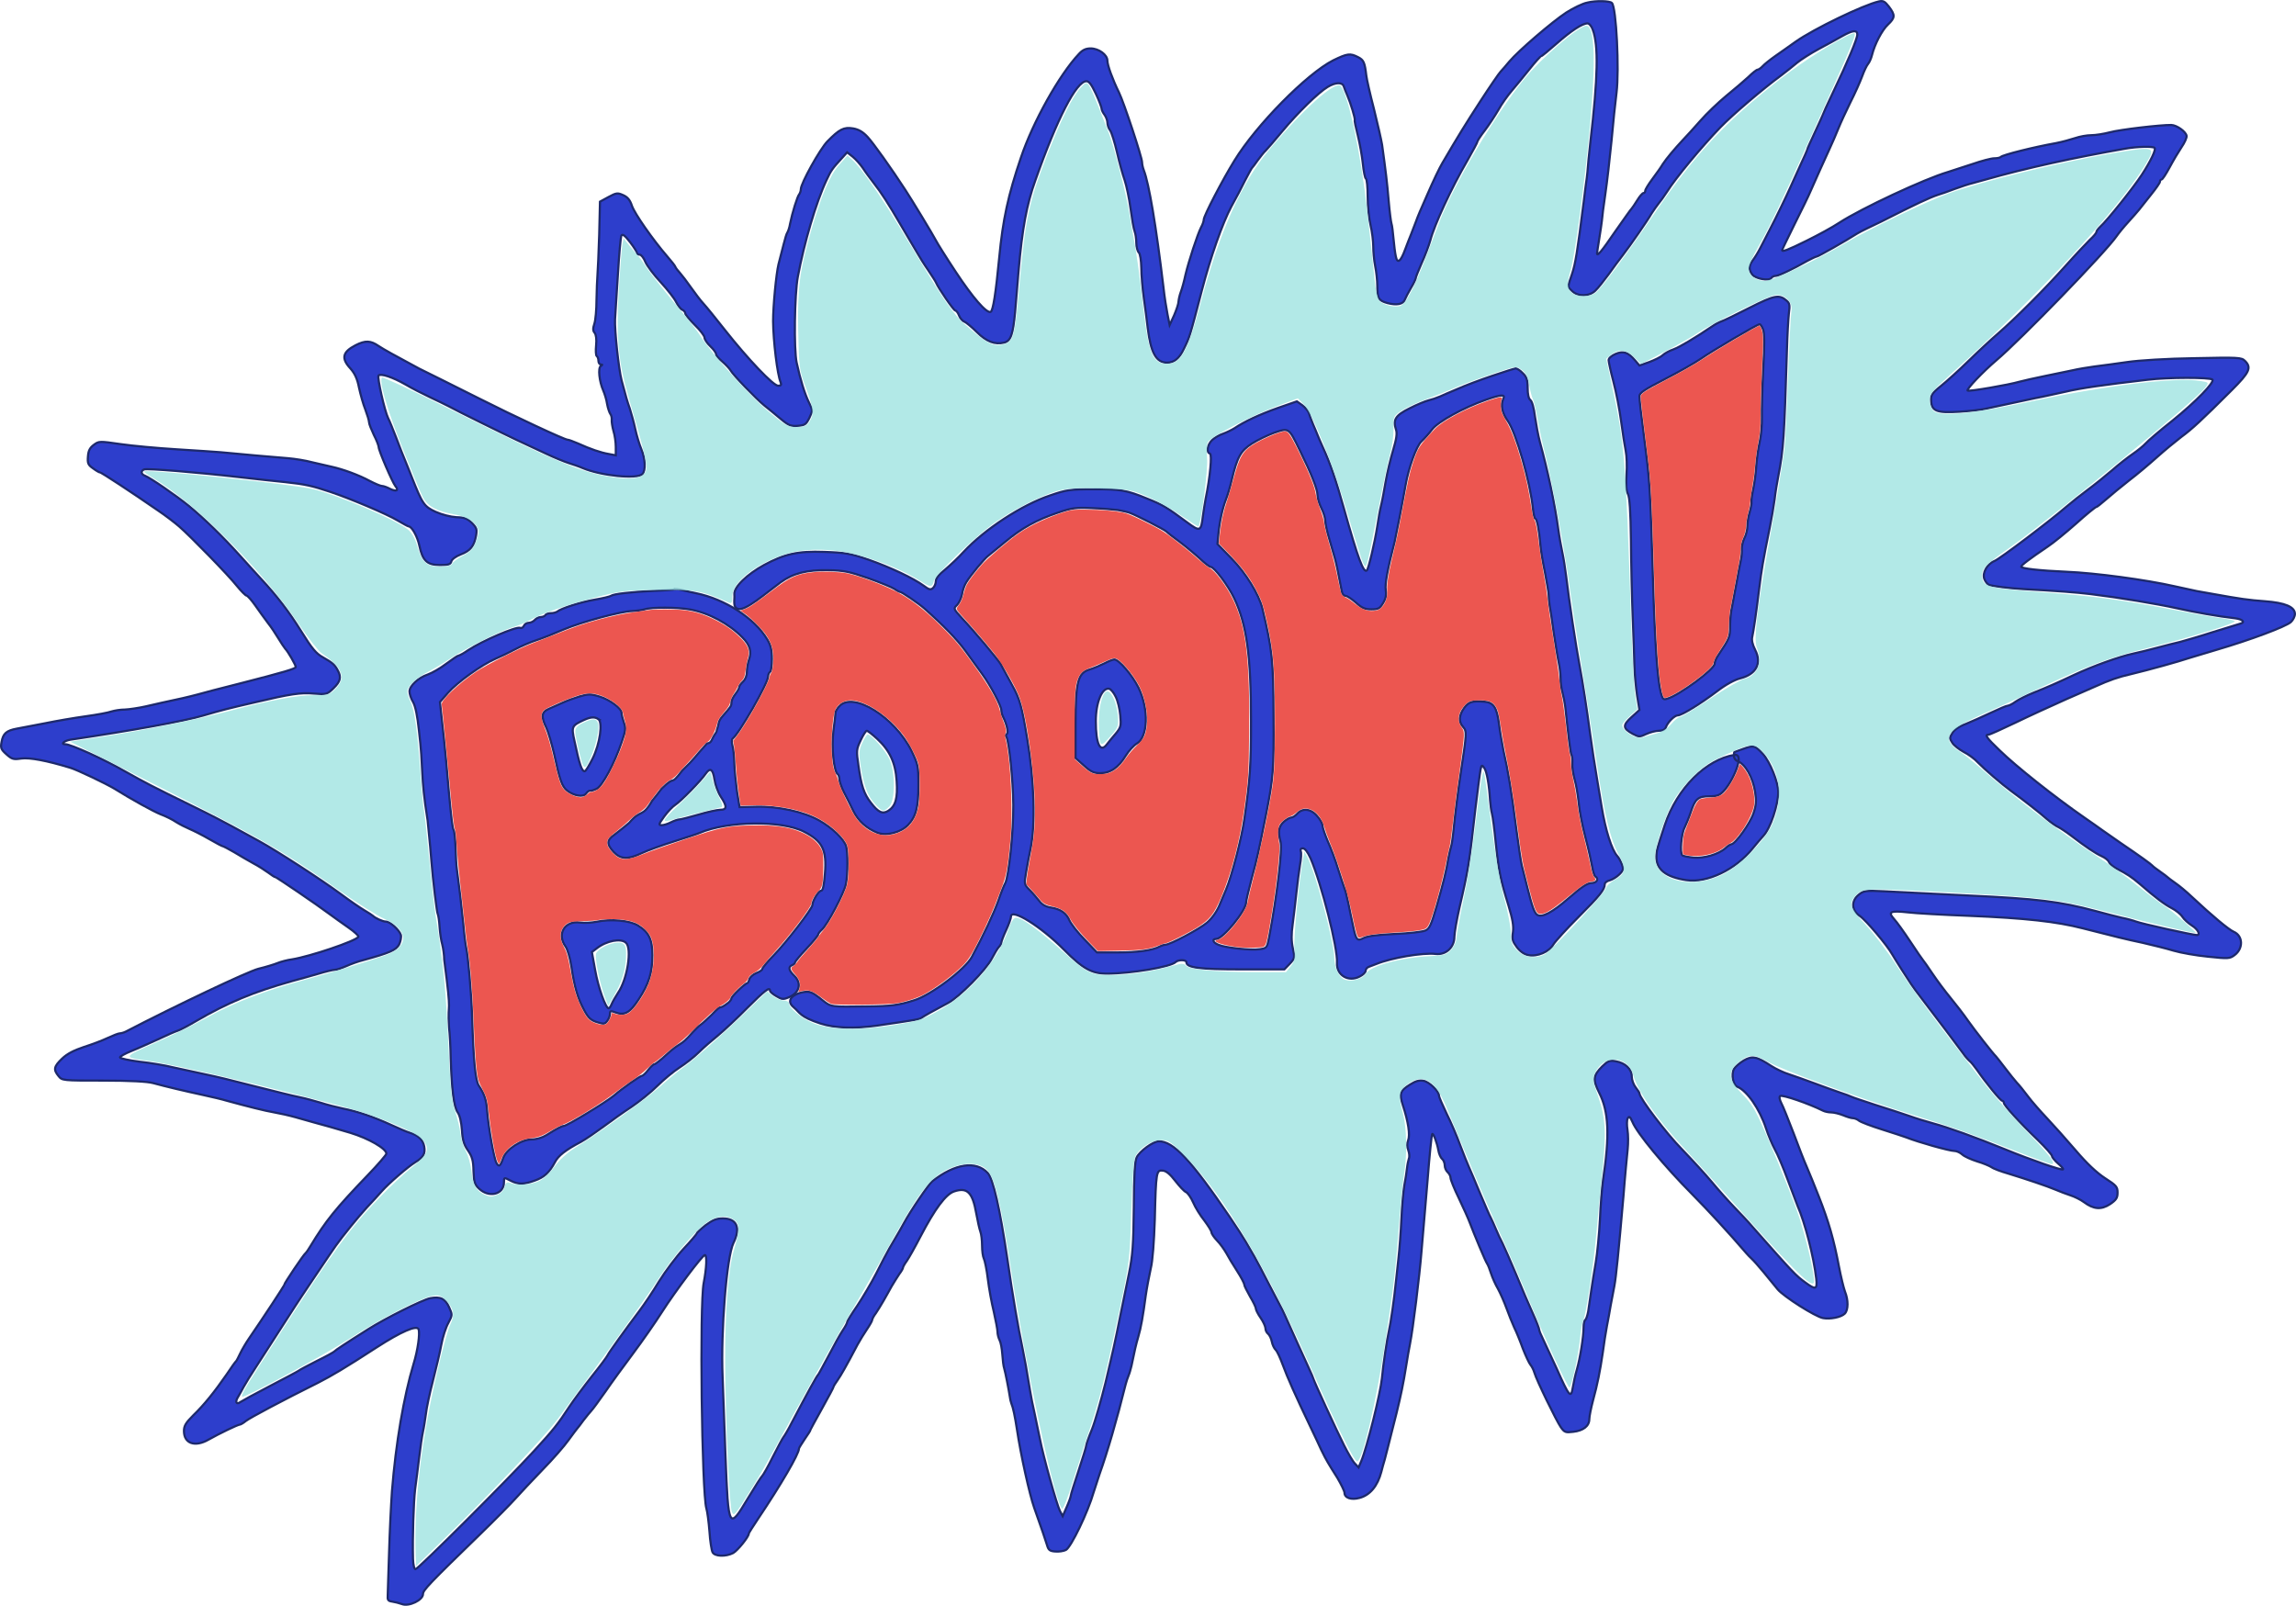
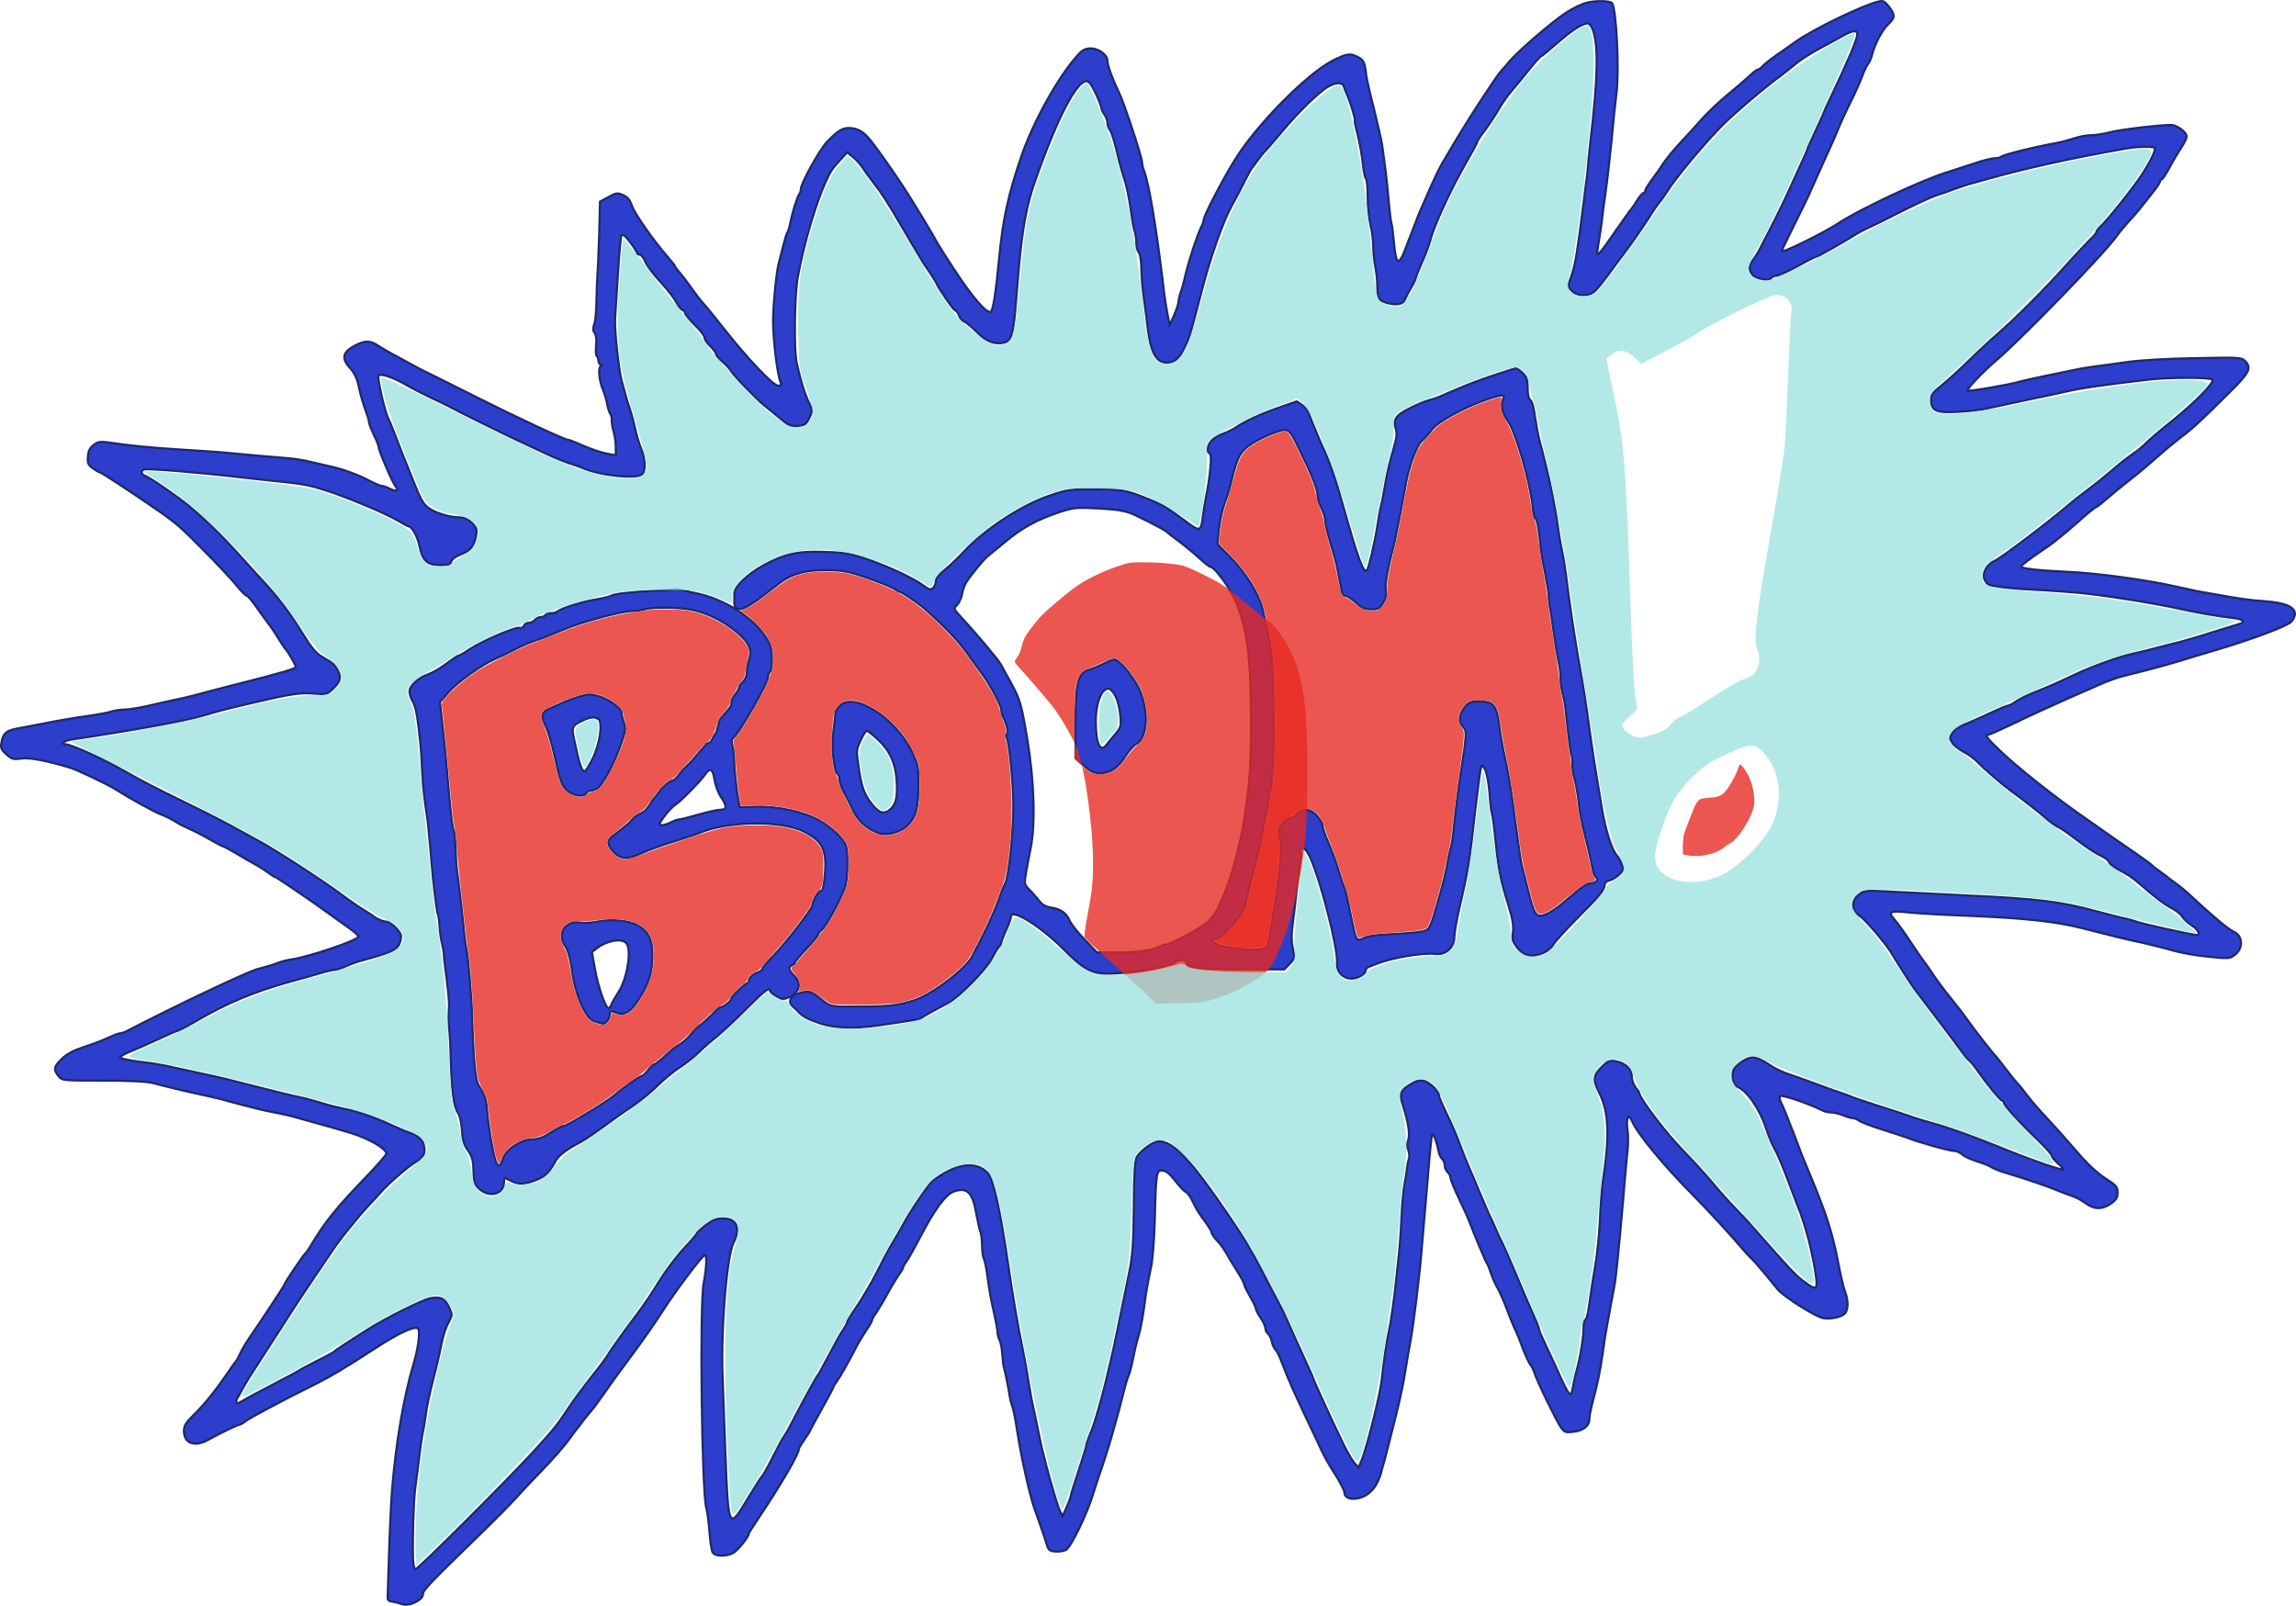
<svg xmlns="http://www.w3.org/2000/svg" xmlns:ns1="http://www.inkscape.org/namespaces/inkscape" xmlns:ns2="http://sodipodi.sourceforge.net/DTD/sodipodi-0.dtd" version="1.0" width="1190.977pt" height="833.117pt" viewBox="0 0 1190.977 833.117" preserveAspectRatio="xMidYMid meet" id="svg2" ns1:version="0.91 r13725" ns2:docname="boom6.svg">
  <defs id="defs34" />
  <ns2:namedview pagecolor="#ffffff" bordercolor="#666666" borderopacity="1" objecttolerance="10" gridtolerance="10" guidetolerance="10" ns1:pageopacity="0" ns1:pageshadow="2" ns1:window-width="1920" ns1:window-height="1018" id="namedview32" showgrid="false" ns1:zoom="0.35355339" ns1:cx="1856.4869" ns1:cy="341.02714" ns1:window-x="-8" ns1:window-y="-8" ns1:window-maximized="1" ns1:current-layer="svg2" fit-margin-top="0" fit-margin-left="0" fit-margin-right="0" fit-margin-bottom="0" />
  <g transform="matrix(0.1,0,0,-0.1,-17.583,876.126)" id="g6" style="fill:#2d3ecc;fill-opacity:1;stroke:#1d296c;stroke-width:11.2;stroke-miterlimit:4;stroke-dasharray:none;stroke-opacity:1">
    <path d="m 8410,8748 c -25,-5 -74,-29 -110,-52 -73,-48 -248,-198 -295,-254 -16,-20 -37,-43 -45,-52 -8,-8 -56,-78 -106,-155 -79,-122 -114,-179 -196,-319 -16,-27 -47,-92 -77,-161 -38,-86 -50,-114 -61,-145 -7,-19 -18,-48 -25,-65 -7,-16 -20,-51 -30,-77 -24,-66 -41,-77 -49,-36 -4,18 -9,60 -12,93 -3,33 -7,67 -10,75 -3,8 -10,62 -15,120 -8,95 -15,153 -34,290 -4,25 -23,108 -42,185 -20,77 -38,156 -40,175 -8,67 -13,80 -43,95 -41,21 -55,19 -129,-17 -136,-69 -399,-335 -512,-520 -63,-102 -159,-287 -159,-306 0,-8 -6,-26 -14,-40 -19,-38 -64,-175 -81,-247 -7,-33 -18,-73 -24,-88 -6,-16 -11,-38 -12,-50 0,-12 -11,-44 -23,-72 l -23,-50 -11,55 c -6,30 -16,93 -21,140 -38,318 -75,539 -102,608 -5,13 -9,31 -9,41 0,26 -94,310 -120,363 -33,67 -60,141 -60,165 0,30 -45,63 -87,63 -25,0 -42,-8 -61,-29 -101,-107 -238,-352 -300,-536 -67,-197 -94,-321 -113,-520 -18,-186 -32,-278 -45,-282 -22,-7 -92,74 -180,207 -49,74 -96,149 -104,165 -12,24 -125,211 -158,261 -72,111 -169,247 -196,275 -24,26 -46,39 -75,44 -48,8 -71,-4 -133,-67 -39,-40 -138,-218 -138,-248 0,-9 -4,-20 -8,-26 -10,-10 -37,-99 -48,-154 -3,-19 -10,-39 -14,-45 -4,-5 -12,-32 -19,-60 -7,-27 -19,-75 -27,-105 -12,-50 -28,-215 -28,-295 1,-104 22,-278 39,-317 5,-14 2,-18 -13,-18 -25,0 -157,139 -274,287 -48,61 -99,124 -114,140 -14,15 -43,53 -64,83 -21,30 -47,64 -57,75 -11,12 -22,26 -24,32 -2,6 -21,30 -42,54 -76,88 -169,222 -183,262 -10,31 -23,46 -46,56 -29,13 -35,12 -76,-10 l -44,-24 -4,-170 c -3,-93 -7,-188 -9,-210 -2,-22 -4,-80 -5,-130 0,-49 -5,-105 -11,-123 -8,-24 -8,-37 1,-47 8,-10 11,-34 8,-65 -3,-28 -1,-53 3,-56 5,-3 9,-14 9,-25 0,-10 6,-19 13,-19 9,0 9,-2 -1,-8 -15,-10 -8,-79 13,-127 7,-16 17,-48 20,-70 4,-22 12,-45 17,-52 5,-6 8,-20 7,-30 -1,-10 3,-36 9,-58 7,-22 12,-59 12,-83 l 0,-43 -37,7 c -41,7 -94,25 -160,55 -24,10 -47,19 -53,19 -16,0 -283,125 -455,212 -55,28 -145,73 -200,100 -55,27 -107,53 -115,57 -132,71 -181,98 -210,117 -42,29 -69,30 -120,4 -68,-35 -75,-68 -27,-120 23,-26 36,-53 45,-100 8,-36 22,-87 33,-114 10,-27 19,-56 19,-65 0,-9 12,-38 25,-66 14,-27 25,-56 25,-63 0,-18 71,-183 87,-203 19,-23 5,-30 -28,-14 -15,8 -34,15 -42,15 -8,0 -36,12 -63,26 -55,30 -139,61 -199,74 -22,5 -67,15 -100,23 -33,9 -89,18 -125,21 -64,5 -261,22 -350,31 -25,2 -126,9 -225,15 -99,6 -231,18 -293,27 -111,16 -113,16 -140,-4 -20,-15 -28,-30 -30,-60 -3,-36 1,-44 27,-62 16,-12 32,-21 36,-21 7,0 161,-101 300,-197 39,-26 88,-64 110,-83 60,-52 255,-252 300,-309 22,-27 45,-50 50,-50 6,-1 26,-24 45,-51 19,-28 49,-68 65,-90 17,-21 41,-58 55,-81 14,-23 30,-47 35,-53 15,-15 55,-85 55,-95 0,-9 -57,-26 -295,-87 -99,-25 -196,-50 -215,-56 -19,-5 -54,-14 -77,-19 -92,-20 -130,-28 -193,-43 -36,-8 -83,-15 -106,-16 -23,0 -54,-5 -70,-10 -16,-6 -76,-17 -134,-25 -58,-8 -152,-24 -210,-36 -58,-11 -124,-24 -147,-28 -54,-10 -71,-25 -79,-69 -6,-31 -3,-39 25,-64 29,-26 37,-28 77,-22 43,6 133,-11 254,-48 37,-11 187,-83 230,-109 88,-55 202,-118 240,-133 25,-9 61,-27 80,-40 19,-12 51,-28 70,-36 19,-8 65,-31 101,-52 36,-21 69,-38 72,-38 3,0 30,-14 59,-31 29,-18 73,-43 98,-57 25,-13 59,-35 77,-48 17,-13 34,-24 38,-24 6,0 216,-143 280,-191 22,-16 66,-48 98,-70 32,-22 55,-44 52,-48 -13,-22 -251,-102 -344,-117 -24,-3 -58,-12 -75,-19 -17,-7 -62,-21 -100,-30 -55,-14 -426,-190 -688,-326 -10,-5 -24,-9 -31,-9 -7,0 -35,-11 -63,-24 -27,-13 -83,-34 -124,-47 -51,-17 -86,-35 -112,-60 -43,-41 -46,-57 -19,-90 19,-24 21,-24 233,-24 138,0 229,-5 258,-13 66,-18 163,-41 260,-62 47,-10 101,-23 120,-29 113,-31 201,-53 248,-61 29,-5 78,-16 110,-25 31,-9 73,-21 92,-26 43,-11 122,-34 193,-55 95,-29 187,-82 187,-108 0,-6 -43,-56 -96,-111 -169,-176 -218,-237 -298,-369 -10,-17 -21,-33 -25,-36 -10,-7 -111,-157 -111,-165 0,-5 -106,-166 -184,-280 -15,-22 -35,-56 -44,-75 -9,-19 -18,-37 -21,-40 -4,-3 -26,-34 -50,-70 -61,-88 -115,-156 -173,-212 -38,-38 -48,-54 -48,-81 0,-65 57,-85 127,-45 55,31 152,78 162,78 4,0 19,8 32,19 22,17 195,109 374,198 74,38 137,75 305,184 127,82 208,117 217,94 8,-22 -4,-109 -26,-180 -51,-170 -92,-410 -112,-660 -5,-71 -12,-215 -15,-320 -3,-104 -7,-203 -7,-220 -2,-25 2,-30 23,-33 14,-2 37,-8 51,-13 36,-14 109,21 109,52 0,20 29,51 301,315 74,72 154,153 178,180 24,27 87,94 140,149 54,55 115,125 136,155 22,30 42,57 45,60 3,3 17,21 32,42 15,20 34,42 41,50 7,7 40,52 73,99 32,47 98,137 145,200 47,63 114,159 149,214 69,108 210,295 222,295 12,0 9,-67 -6,-145 -22,-112 -10,-1089 14,-1170 5,-16 12,-70 16,-120 3,-49 11,-98 16,-107 11,-22 68,-24 107,-4 23,13 81,84 81,101 0,3 22,38 49,78 117,174 211,335 211,362 0,4 14,26 30,50 17,24 30,45 30,48 0,2 27,52 60,111 33,59 60,110 60,113 0,3 9,18 20,33 18,26 43,69 104,185 12,22 34,58 49,80 15,22 27,44 27,48 0,5 8,21 19,35 10,15 28,44 40,65 11,20 31,54 42,75 12,20 30,49 40,64 11,14 19,29 19,33 0,4 9,20 20,35 11,16 43,73 71,127 74,142 131,219 174,233 68,23 96,-5 115,-115 7,-38 16,-80 21,-93 5,-13 9,-45 9,-73 0,-27 4,-57 9,-67 5,-9 15,-57 21,-107 6,-49 20,-126 31,-170 10,-45 19,-91 19,-103 0,-13 5,-32 11,-44 6,-11 12,-44 14,-73 2,-30 6,-63 10,-74 6,-20 23,-107 29,-146 1,-11 5,-27 8,-35 9,-21 18,-64 29,-135 20,-134 65,-336 89,-405 39,-110 59,-168 67,-195 7,-25 14,-31 42,-33 19,-2 44,2 56,8 27,15 114,195 144,300 8,25 22,68 31,95 40,112 88,276 135,465 4,14 10,34 15,45 5,11 11,34 15,50 16,78 24,113 35,150 14,46 25,110 39,215 6,41 18,104 26,140 10,40 17,137 21,255 6,249 8,257 42,253 18,-2 38,-19 64,-53 21,-27 46,-54 55,-58 10,-4 27,-29 38,-54 11,-26 37,-68 58,-94 20,-27 37,-54 37,-61 0,-7 13,-26 29,-43 16,-16 37,-46 48,-65 10,-19 35,-61 56,-93 20,-31 37,-63 37,-70 0,-6 14,-34 30,-62 16,-27 30,-55 30,-62 0,-7 11,-29 25,-49 14,-20 25,-45 25,-54 0,-10 6,-23 14,-29 7,-6 16,-24 19,-40 3,-16 12,-35 20,-43 8,-7 24,-43 37,-78 22,-61 66,-160 145,-325 18,-38 43,-90 54,-115 12,-25 27,-54 34,-65 6,-11 29,-48 50,-81 20,-34 37,-69 37,-77 0,-27 35,-39 78,-27 54,14 94,62 113,135 4,16 12,46 18,65 9,33 15,59 61,240 22,90 35,151 50,245 6,39 15,90 20,115 15,75 49,347 60,485 6,72 20,235 31,364 10,129 21,236 24,239 6,6 25,-45 32,-85 3,-18 12,-38 19,-44 8,-6 14,-22 14,-34 0,-12 7,-28 15,-35 8,-7 15,-20 15,-29 0,-9 19,-57 43,-106 24,-50 49,-106 56,-125 24,-63 83,-205 91,-215 4,-5 13,-28 20,-50 7,-22 23,-58 36,-80 12,-22 32,-67 44,-100 12,-33 30,-78 40,-100 11,-22 31,-71 45,-110 15,-38 33,-77 40,-85 7,-8 16,-26 20,-40 11,-39 114,-250 137,-283 19,-27 25,-29 65,-24 52,6 83,30 83,66 0,14 9,58 19,96 24,88 36,149 51,250 6,44 15,105 21,135 6,30 15,80 20,110 6,30 14,75 19,100 9,49 21,168 47,465 8,105 19,215 22,245 3,30 3,75 -1,99 -4,24 -4,50 1,60 8,13 12,10 25,-19 23,-57 165,-229 309,-374 83,-84 190,-200 281,-306 7,-8 20,-22 29,-30 9,-8 37,-40 62,-70 24,-30 57,-70 72,-88 32,-38 194,-141 235,-149 37,-7 94,4 113,23 19,19 19,71 1,115 -7,19 -21,77 -31,129 -26,138 -53,233 -105,365 -24,61 -46,115 -63,155 -11,24 -41,101 -67,171 -27,70 -55,141 -64,157 -9,18 -12,33 -6,37 12,8 148,-39 222,-76 10,-5 29,-9 43,-9 14,0 42,-7 62,-15 19,-8 42,-15 51,-15 8,0 23,-6 31,-13 9,-7 63,-28 121,-46 58,-18 114,-37 125,-41 60,-24 223,-70 249,-70 11,0 29,-8 40,-18 12,-11 46,-26 77,-36 31,-9 64,-23 75,-30 10,-8 51,-23 89,-34 88,-27 202,-65 246,-84 19,-8 52,-21 74,-28 22,-7 54,-23 70,-35 51,-38 90,-41 136,-11 32,22 39,32 39,60 0,30 -6,37 -65,75 -43,28 -94,76 -152,144 -48,56 -115,131 -149,167 -34,36 -79,87 -99,114 -21,28 -46,59 -57,70 -11,12 -38,46 -61,76 -23,30 -44,57 -47,60 -17,16 -111,137 -145,185 -22,32 -63,85 -91,119 -28,34 -70,90 -94,126 -24,36 -46,67 -49,70 -3,3 -33,46 -65,95 -33,50 -71,103 -85,118 -34,38 -20,45 71,35 40,-5 183,-13 318,-18 292,-12 454,-30 590,-65 172,-44 224,-57 310,-75 52,-12 125,-30 161,-41 37,-11 117,-25 178,-31 106,-11 113,-11 139,9 45,34 43,99 -5,120 -27,12 -110,81 -218,182 -27,26 -66,58 -85,71 -19,13 -37,27 -40,30 -3,3 -21,17 -40,30 -19,13 -37,27 -40,31 -6,7 -62,48 -164,117 -38,26 -81,56 -96,67 -15,11 -56,40 -91,64 -156,108 -356,267 -441,350 -67,64 -79,81 -57,81 6,0 68,28 137,61 70,34 188,88 262,121 74,32 144,63 155,68 73,33 119,49 185,64 96,23 240,63 310,86 30,9 89,27 130,39 178,52 362,121 389,145 12,11 21,30 21,42 0,37 -51,58 -155,66 -85,6 -132,13 -265,37 -30,5 -71,13 -90,16 -19,4 -71,15 -115,25 -145,33 -410,69 -560,75 -139,6 -235,17 -235,26 0,8 41,39 137,104 29,19 95,73 148,120 52,47 99,85 103,85 4,0 27,18 52,40 25,22 78,66 119,98 41,31 106,86 145,121 39,35 96,82 126,105 56,41 105,86 263,244 92,92 103,116 68,151 -18,18 -33,19 -263,14 -140,-2 -288,-11 -348,-20 -58,-8 -134,-19 -170,-23 -36,-5 -85,-13 -110,-19 -25,-5 -90,-19 -145,-30 -55,-11 -115,-25 -134,-30 -54,-16 -263,-52 -269,-46 -7,7 81,99 148,156 130,110 567,561 625,645 11,16 38,49 61,74 23,25 48,54 57,65 9,11 36,46 61,77 25,31 46,61 46,67 0,6 4,11 8,11 5,0 23,28 42,63 18,34 46,81 62,105 16,23 28,50 26,59 -4,22 -51,55 -79,56 -55,1 -268,-24 -319,-38 -30,-8 -74,-15 -96,-15 -23,0 -61,-7 -84,-15 -24,-8 -68,-20 -99,-26 -117,-21 -277,-61 -287,-72 -4,-4 -19,-7 -34,-7 -15,0 -65,-13 -111,-29 -46,-15 -104,-34 -129,-42 -122,-36 -448,-188 -565,-264 -33,-22 -108,-63 -167,-92 -99,-49 -128,-60 -128,-49 0,2 29,62 64,133 35,70 74,149 85,176 40,90 63,142 93,207 17,36 39,88 50,115 11,28 39,88 62,135 24,47 51,108 61,135 10,28 24,57 31,65 7,8 16,29 20,45 14,57 52,130 83,159 38,36 38,49 5,93 -21,27 -30,32 -52,27 -80,-18 -339,-143 -432,-209 -30,-21 -77,-55 -105,-74 -27,-19 -57,-43 -66,-53 -9,-10 -21,-18 -26,-18 -5,0 -27,-17 -48,-38 -22,-20 -74,-65 -115,-98 -41,-34 -102,-92 -135,-130 -33,-37 -73,-82 -90,-99 -43,-46 -85,-96 -104,-125 -8,-14 -32,-48 -53,-76 -21,-28 -38,-56 -38,-62 0,-7 -4,-12 -9,-12 -5,0 -20,-17 -32,-37 -13,-21 -26,-40 -29,-43 -4,-3 -41,-56 -84,-117 -73,-107 -96,-134 -96,-116 0,4 5,37 11,73 6,36 12,79 14,95 1,17 9,80 18,140 9,61 23,184 32,275 8,91 20,203 26,250 15,119 -1,444 -24,466 -11,11 -83,13 -127,2 z m 28,-141 c 30,-83 27,-243 -13,-587 -7,-63 -13,-122 -13,-130 0,-8 -3,-31 -5,-50 -3,-19 -10,-75 -16,-125 -33,-260 -43,-322 -61,-376 -24,-71 -24,-64 2,-89 30,-28 88,-27 119,3 13,12 44,51 69,85 25,35 58,80 74,100 37,48 126,176 149,216 11,17 27,40 36,51 9,11 29,38 43,60 48,76 179,233 278,336 63,65 220,199 315,269 25,19 63,49 83,66 21,17 71,49 112,71 41,22 96,52 122,67 55,31 78,33 78,8 0,-22 -50,-141 -126,-300 -30,-63 -54,-116 -54,-118 0,-2 -18,-42 -40,-89 -22,-47 -40,-87 -40,-90 0,-3 -16,-40 -36,-82 -19,-43 -43,-94 -51,-113 -21,-47 -72,-153 -107,-220 -16,-30 -38,-73 -49,-95 -11,-22 -29,-51 -39,-64 -21,-28 -22,-49 -3,-74 16,-22 89,-35 99,-18 4,6 14,11 23,11 15,0 87,34 166,79 21,11 41,21 46,21 7,0 152,82 211,120 8,5 31,17 50,26 19,9 53,25 75,36 183,93 252,125 295,139 14,4 52,17 85,30 33,12 75,26 93,30 17,5 47,13 65,18 215,61 459,114 727,161 61,11 144,13 152,4 9,-8 -20,-68 -66,-139 -42,-65 -181,-239 -215,-269 -11,-11 -21,-23 -21,-29 0,-5 -15,-23 -34,-40 -18,-18 -74,-77 -124,-133 -108,-121 -263,-276 -352,-353 -36,-31 -105,-95 -154,-143 -48,-47 -112,-105 -142,-129 -48,-39 -53,-48 -51,-79 3,-52 31,-62 145,-55 52,3 112,10 135,15 54,12 173,37 262,56 39,7 108,23 155,33 80,19 195,35 425,62 104,13 325,13 337,1 13,-13 -85,-114 -206,-212 -67,-53 -130,-107 -141,-120 -11,-12 -40,-36 -65,-53 -25,-17 -74,-55 -109,-86 -35,-30 -92,-76 -126,-101 -34,-25 -84,-65 -111,-88 -89,-77 -343,-269 -372,-281 -39,-16 -65,-62 -53,-94 5,-13 16,-27 24,-30 18,-7 107,-18 177,-22 181,-10 275,-17 350,-26 147,-18 341,-50 450,-74 96,-21 207,-41 303,-52 36,-5 50,-20 25,-27 -7,-2 -71,-22 -143,-44 -71,-23 -148,-45 -170,-51 -22,-5 -74,-18 -115,-29 -41,-11 -100,-26 -130,-32 -73,-16 -207,-64 -305,-110 -98,-46 -132,-61 -212,-93 -35,-14 -76,-35 -92,-46 -16,-12 -34,-21 -41,-21 -6,0 -46,-17 -88,-37 -42,-20 -101,-46 -130,-58 -33,-12 -60,-30 -69,-47 -15,-24 -15,-28 0,-51 8,-13 35,-34 59,-47 24,-12 57,-36 73,-54 34,-35 124,-113 172,-148 63,-46 149,-113 186,-146 21,-18 48,-37 60,-42 12,-6 42,-26 67,-45 77,-59 125,-91 158,-106 18,-8 34,-21 37,-30 3,-8 20,-23 38,-33 61,-32 77,-43 120,-79 86,-75 132,-109 169,-128 21,-11 45,-30 54,-44 9,-14 31,-34 50,-46 31,-19 46,-49 25,-49 -19,0 -288,59 -315,70 -16,6 -49,15 -75,20 -25,6 -86,21 -136,35 -182,49 -307,64 -655,80 -184,9 -382,19 -440,22 -97,5 -107,3 -132,-17 -41,-32 -39,-83 5,-111 32,-22 142,-152 168,-199 8,-14 30,-49 49,-79 19,-29 42,-64 50,-77 8,-12 33,-47 56,-76 73,-95 188,-248 212,-281 12,-18 29,-36 36,-42 7,-5 23,-26 37,-45 46,-67 122,-160 131,-160 4,0 8,-5 8,-10 0,-13 80,-101 178,-195 39,-38 72,-75 72,-82 0,-6 14,-23 31,-38 17,-14 29,-28 26,-31 -6,-6 -165,49 -297,103 -162,66 -296,114 -380,137 -30,8 -86,25 -125,39 -38,13 -117,39 -175,57 -58,19 -112,37 -120,41 -8,4 -35,14 -60,22 -25,9 -83,29 -130,47 -47,17 -107,39 -135,48 -27,8 -68,28 -90,42 -76,50 -99,55 -143,30 -22,-13 -45,-33 -52,-45 -15,-28 -4,-84 17,-92 50,-19 117,-116 149,-215 12,-37 33,-86 46,-110 14,-24 44,-95 67,-158 24,-63 47,-124 51,-135 38,-85 84,-264 97,-378 6,-56 -3,-59 -56,-20 -52,38 -62,49 -277,292 -21,25 -63,69 -92,99 -29,30 -81,88 -115,129 -34,41 -105,118 -157,172 -80,81 -219,264 -220,289 0,4 -9,18 -20,32 -11,14 -20,39 -20,56 0,39 -33,70 -82,79 -33,6 -41,3 -71,-26 -48,-48 -50,-69 -16,-137 50,-98 55,-220 20,-453 -5,-35 -13,-127 -16,-204 -4,-77 -14,-178 -22,-225 -8,-47 -19,-114 -24,-150 -5,-36 -12,-82 -15,-103 -4,-20 -10,-40 -15,-43 -5,-3 -9,-21 -9,-41 0,-46 -17,-155 -35,-218 -8,-27 -17,-69 -21,-93 -9,-58 -19,-47 -83,98 -29,63 -61,132 -71,153 -11,22 -20,44 -20,49 0,6 -15,45 -34,87 -19,42 -58,132 -86,201 -29,69 -61,141 -70,160 -10,19 -26,53 -35,75 -9,22 -21,48 -26,58 -6,10 -30,66 -55,125 -24,59 -51,121 -58,137 -8,17 -28,68 -46,115 -17,47 -49,121 -71,165 -21,44 -39,85 -39,92 0,23 -50,71 -80,77 -23,4 -41,-1 -71,-20 -51,-32 -56,-46 -36,-108 28,-86 38,-153 27,-181 -6,-16 -6,-34 1,-52 5,-14 7,-34 3,-42 -3,-9 -8,-32 -10,-51 -2,-19 -8,-60 -14,-90 -5,-30 -12,-109 -15,-175 -3,-66 -10,-156 -15,-200 -5,-44 -11,-98 -13,-120 -10,-99 -28,-223 -37,-260 -9,-39 -30,-176 -36,-245 -8,-80 -78,-360 -107,-429 l -14,-33 -19,20 c -11,11 -36,54 -56,94 -38,75 -158,336 -158,343 0,2 -13,32 -29,67 -40,88 -75,164 -101,223 -12,28 -27,59 -32,70 -6,11 -37,70 -68,130 -31,61 -66,127 -78,148 -12,20 -31,54 -43,74 -12,21 -50,80 -86,133 -200,294 -291,391 -367,390 -30,-1 -98,-51 -114,-83 -10,-20 -14,-92 -15,-260 -2,-195 -6,-250 -25,-342 -12,-60 -32,-155 -43,-210 -32,-159 -37,-181 -79,-358 -23,-92 -54,-201 -70,-241 -17,-41 -30,-79 -30,-85 0,-6 -18,-65 -40,-131 -22,-66 -40,-124 -40,-129 0,-5 -9,-31 -21,-58 l -21,-48 -14,27 c -16,30 -87,284 -104,373 -7,33 -19,92 -27,130 -9,39 -20,93 -24,120 -17,106 -29,172 -39,220 -22,102 -52,278 -79,465 -39,264 -74,416 -102,446 -61,65 -170,49 -287,-43 -19,-15 -113,-153 -148,-218 -10,-19 -25,-45 -76,-132 -12,-21 -42,-78 -67,-128 -25,-49 -70,-125 -98,-167 -29,-42 -53,-81 -53,-86 0,-5 -10,-24 -23,-43 -13,-19 -45,-77 -72,-129 -28,-52 -52,-97 -55,-100 -9,-9 -56,-95 -137,-249 -18,-36 -38,-69 -43,-75 -5,-6 -30,-53 -56,-104 -25,-51 -50,-94 -54,-97 -4,-3 -38,-56 -76,-119 -98,-164 -100,-159 -115,219 -5,138 -12,322 -15,410 -10,245 21,624 56,697 39,80 18,128 -55,128 -33,0 -52,-8 -89,-35 -25,-20 -46,-39 -46,-43 -1,-4 -31,-40 -69,-80 -37,-40 -94,-116 -127,-169 -32,-53 -77,-120 -99,-149 -76,-101 -160,-218 -167,-233 -4,-9 -41,-59 -83,-111 -41,-52 -93,-122 -115,-155 -60,-92 -84,-122 -183,-230 -139,-152 -603,-615 -616,-615 -6,0 -12,21 -13,53 -3,111 3,295 11,362 5,39 15,113 21,165 6,52 15,113 20,135 5,22 11,63 15,91 3,29 19,105 36,170 17,66 37,151 44,189 7,39 23,89 36,112 22,42 22,43 4,83 -20,44 -45,56 -98,46 -38,-7 -236,-106 -322,-161 -119,-75 -170,-109 -175,-115 -3,-4 -43,-26 -90,-49 -47,-24 -89,-46 -95,-51 -5,-4 -73,-40 -150,-80 -77,-40 -146,-78 -153,-83 -20,-15 -28,1 -12,26 7,12 21,36 29,52 9,17 38,64 65,105 45,69 177,274 201,312 14,23 192,288 213,317 35,49 115,148 160,197 26,27 61,66 78,85 36,41 137,128 173,150 43,26 54,45 47,83 -7,35 -31,57 -76,71 -14,4 -56,22 -95,40 -89,41 -174,70 -250,85 -33,7 -85,20 -115,30 -30,9 -80,23 -110,29 -48,10 -107,25 -250,61 -112,29 -174,44 -250,60 -47,10 -117,25 -157,34 -39,10 -117,23 -173,29 -55,7 -101,17 -102,22 0,6 26,20 58,33 33,13 95,41 139,61 44,21 90,41 103,45 13,4 56,27 95,50 163,95 297,151 497,207 36,9 97,27 136,38 39,12 78,21 87,21 9,0 36,9 59,19 24,11 63,25 88,31 138,38 170,52 186,81 8,17 12,39 9,50 -9,27 -56,69 -78,69 -16,0 -55,18 -67,30 -3,3 -23,16 -45,29 -22,13 -76,50 -120,83 -103,76 -331,224 -426,276 -41,22 -103,56 -139,76 -36,20 -123,65 -195,100 -233,114 -249,123 -360,185 -113,65 -282,141 -310,141 -28,0 -6,19 28,24 305,45 594,97 687,125 96,28 126,36 270,69 183,43 235,51 303,45 67,-5 69,-5 103,28 36,35 41,57 22,92 -16,30 -26,39 -77,68 -35,19 -57,45 -112,134 -64,103 -127,185 -209,273 -19,21 -69,75 -110,121 -91,101 -185,192 -265,258 -65,53 -199,145 -227,156 -22,8 -23,26 -4,33 15,6 273,-15 501,-41 72,-8 175,-20 230,-25 103,-11 140,-19 235,-51 99,-33 294,-115 348,-148 29,-17 55,-31 58,-31 16,0 45,-52 55,-100 17,-79 40,-100 107,-100 44,0 55,3 59,19 3,11 23,26 49,36 50,19 69,43 79,97 6,33 3,41 -21,66 -24,23 -39,29 -81,30 -31,2 -74,13 -108,28 -60,28 -68,40 -125,184 -12,30 -27,69 -34,85 -7,17 -28,68 -45,115 -18,47 -37,93 -42,102 -18,36 -58,213 -50,221 12,12 73,-8 141,-47 30,-18 87,-47 125,-65 39,-18 81,-39 95,-46 47,-26 285,-143 355,-176 39,-18 106,-49 150,-70 44,-21 98,-43 120,-50 22,-7 55,-18 73,-26 94,-40 282,-59 310,-31 18,18 15,80 -6,130 -10,24 -24,70 -31,103 -7,33 -20,80 -28,105 -15,43 -19,58 -43,148 -15,57 -37,261 -34,317 2,28 8,133 15,235 6,101 14,191 18,199 6,10 18,1 45,-34 20,-26 36,-52 36,-56 0,-5 6,-9 14,-9 8,0 21,-17 29,-37 9,-21 45,-69 80,-106 35,-38 71,-84 80,-103 10,-19 24,-37 32,-40 8,-4 15,-11 15,-18 0,-6 23,-34 50,-61 28,-27 50,-56 50,-65 0,-9 13,-29 30,-45 17,-16 30,-34 30,-41 0,-7 15,-24 33,-39 17,-15 37,-36 42,-45 13,-24 133,-148 176,-183 19,-15 56,-45 83,-68 42,-35 54,-40 90,-37 37,3 43,7 60,41 18,39 18,39 -3,82 -21,43 -44,117 -63,205 -15,70 -11,353 6,445 33,176 94,385 149,502 23,50 31,61 80,114 l 27,30 29,-23 c 16,-13 39,-39 52,-58 12,-19 39,-55 58,-80 36,-45 77,-109 135,-209 17,-29 41,-70 53,-90 12,-20 29,-49 39,-66 9,-16 33,-55 54,-85 20,-30 39,-59 41,-65 12,-29 92,-145 100,-145 5,0 14,-11 19,-25 5,-14 18,-29 27,-32 10,-4 39,-28 65,-54 50,-50 94,-67 143,-55 34,9 45,41 56,156 4,52 13,149 18,215 19,219 42,345 87,470 113,321 213,515 265,515 14,0 27,-18 49,-65 17,-36 30,-71 30,-78 0,-6 7,-21 15,-31 8,-11 15,-29 15,-41 0,-11 6,-30 14,-40 8,-11 24,-63 36,-115 12,-52 30,-117 40,-145 9,-27 23,-93 30,-145 7,-52 16,-105 21,-118 5,-13 9,-40 9,-61 0,-20 6,-43 13,-50 7,-7 12,-40 13,-79 0,-37 6,-107 13,-157 7,-49 16,-119 20,-155 16,-130 44,-180 100,-180 37,0 64,21 88,72 30,62 29,57 93,303 45,173 107,349 153,435 23,41 55,102 71,135 17,33 33,62 36,65 3,3 17,21 30,40 14,19 32,42 41,50 8,8 47,53 86,100 80,96 187,201 235,230 41,25 77,26 84,3 3,-10 12,-31 19,-48 17,-39 41,-118 38,-127 -2,-4 6,-40 16,-80 10,-40 22,-106 26,-146 4,-39 11,-75 16,-78 5,-3 9,-44 9,-92 0,-48 7,-115 15,-149 8,-34 14,-84 14,-110 0,-27 4,-72 10,-102 6,-29 11,-75 11,-102 0,-66 6,-77 52,-90 49,-13 83,-6 91,18 4,10 18,37 32,61 14,23 25,47 25,52 0,5 14,39 30,76 17,37 37,90 45,118 21,81 109,271 192,414 29,51 53,96 53,100 0,4 17,30 38,57 21,28 52,75 70,106 17,31 49,76 70,100 20,24 62,74 92,112 29,37 57,67 60,67 4,0 40,30 81,66 75,66 131,103 159,104 9,0 21,-14 28,-33 z" id="path8" ns1:connector-curvature="0" style="fill:#2d3ecc;fill-opacity:1;stroke:#1d296c;stroke-width:11.2;stroke-miterlimit:4;stroke-dasharray:none;stroke-opacity:1" />
-     <path d="m 9250,7164 c -69,-35 -134,-67 -145,-70 -11,-4 -31,-14 -45,-24 -95,-64 -171,-109 -203,-121 -21,-7 -46,-21 -56,-30 -10,-10 -41,-25 -70,-36 l -51,-18 -23,27 c -36,42 -60,50 -101,33 -21,-9 -36,-22 -36,-32 0,-9 11,-59 25,-112 14,-53 32,-145 40,-206 8,-60 19,-130 24,-154 5,-24 7,-79 4,-121 -4,-52 -2,-84 7,-101 9,-17 14,-88 16,-244 1,-121 5,-299 9,-395 4,-96 8,-211 9,-255 1,-44 8,-113 14,-154 l 12,-73 -41,-37 c -47,-42 -46,-59 6,-87 32,-17 36,-17 70,-1 20,9 49,17 66,17 19,0 32,6 36,18 9,26 45,62 62,62 20,0 118,60 205,126 43,33 88,58 119,66 83,21 113,78 77,148 -14,27 -19,51 -15,67 6,27 21,125 35,243 15,117 18,136 56,325 9,44 20,109 25,145 4,36 13,90 19,120 27,140 31,199 45,655 2,77 7,163 10,190 6,42 4,53 -11,66 -39,34 -64,29 -194,-37 z m 71,-111 c 8,-20 8,-82 1,-208 -5,-99 -8,-211 -7,-250 1,-38 -4,-95 -11,-125 -7,-30 -15,-86 -18,-125 -2,-38 -10,-93 -16,-122 -6,-28 -10,-57 -9,-65 2,-7 -3,-31 -9,-53 -7,-22 -12,-55 -12,-73 0,-18 -7,-47 -16,-63 -8,-17 -14,-43 -13,-57 1,-15 -1,-38 -4,-52 -3,-14 -13,-65 -22,-115 -9,-49 -20,-109 -25,-133 -6,-23 -10,-68 -10,-100 0,-57 -2,-61 -62,-151 -10,-14 -18,-34 -18,-43 0,-28 -182,-163 -247,-182 -19,-6 -23,-2 -32,31 -18,70 -31,255 -41,593 -12,411 -17,504 -35,645 -30,236 -35,281 -35,301 0,17 26,34 133,89 72,37 157,85 187,106 59,41 290,177 303,178 4,1 12,-11 18,-26 z" id="path10" ns1:connector-curvature="0" style="fill:#2d3ecc;fill-opacity:1;stroke:#1d296c;stroke-width:11.2;stroke-miterlimit:4;stroke-dasharray:none;stroke-opacity:1" />
    <path d="m 7915,6811 c -60,-20 -139,-50 -175,-66 -36,-15 -78,-33 -95,-41 -16,-7 -43,-16 -60,-20 -16,-4 -60,-22 -97,-41 -73,-36 -88,-59 -71,-110 7,-20 3,-47 -15,-108 -13,-44 -31,-118 -39,-165 -8,-47 -18,-101 -23,-120 -5,-19 -14,-69 -20,-110 -13,-84 -45,-219 -54,-228 -17,-16 -46,61 -118,318 -41,147 -72,238 -110,320 -11,25 -24,54 -28,65 -4,11 -15,36 -23,55 -8,19 -18,45 -21,57 -4,12 -20,31 -35,42 l -28,20 -98,-34 c -96,-34 -175,-71 -225,-105 -14,-9 -41,-22 -60,-29 -19,-6 -44,-21 -57,-33 -24,-23 -31,-64 -11,-70 12,-4 1,-122 -22,-233 -5,-27 -12,-70 -15,-95 -9,-76 -15,-78 -81,-29 -105,78 -126,91 -209,124 -104,43 -139,49 -275,48 -124,0 -143,-3 -227,-32 -147,-49 -340,-176 -448,-292 -27,-30 -71,-71 -97,-93 -32,-25 -48,-46 -48,-61 0,-12 -7,-28 -15,-35 -12,-10 -21,-8 -47,12 -55,40 -172,95 -285,135 -96,33 -121,37 -232,41 -137,5 -207,-11 -312,-68 -86,-47 -157.956,-114.322 -153.956,-152.322 3,-29 -10.783,-67.808 20.218,-75.808 40,-9 139.739,79.13 219.739,138.13 65,47 136,65 245,63 82,-1 110,-7 208,-41 62,-22 123,-47 137,-56 13,-9 27,-16 30,-16 9,0 95,-59 125,-85 102,-91 169,-160 213,-220 28,-38 67,-92 87,-120 44,-60 100,-166 100,-189 0,-9 4,-24 9,-34 19,-38 29,-82 20,-88 -5,-3 -7,-10 -3,-15 14,-23 35,-226 36,-354 1,-138 -23,-370 -42,-406 -6,-10 -22,-50 -36,-91 -22,-62 -78,-182 -137,-291 -34,-64 -213,-199 -299,-225 -81,-26 -121,-31 -243,-32 -190,-3 -188,-3 -230,30 -26,21 -55.645,46.378 -80.641,45.938 -56.452,-0.995 -123.37,-38.041 -71.625,-80.594 C 4325.946,3508.031 4322,3487 4432,3451 c 75,-24 174,-27 291,-11 193,28 223,33 232,40 10,8 65,39 139,78 57,30 197,172 226,229 14,26 30,54 37,61 7,7 13,18 13,23 0,6 11,35 25,65 14,30 25,62 25,70 0,46 158,-53 275,-172 97,-98 143,-124 222,-124 126,0 332,35 357,60 13,13 56,13 56,-1 0,-28 66,-37 286,-37 l 222,0 28,29 c 26,28 27,30 16,81 -8,37 -8,74 -1,123 5,39 14,111 19,160 5,50 14,116 19,148 6,32 8,64 4,72 -3,10 1,15 11,15 11,0 25,-19 40,-52 57,-133 142,-466 137,-542 -4,-64 59,-102 118,-71 17,8 31,22 31,31 0,8 8,17 18,20 9,3 26,10 37,14 78,32 243,60 308,52 53,-6 97,34 97,89 0,20 12,88 26,150 45,193 51,229 83,514 12,99 24,191 27,205 5,23 7,24 19,7 13,-18 25,-85 30,-167 2,-25 6,-56 10,-70 4,-14 13,-83 20,-155 15,-142 23,-183 66,-323 21,-69 27,-104 23,-136 -6,-38 -2,-49 20,-79 18,-23 38,-37 60,-41 47,-9 108,17 130,56 11,17 69,81 130,142 110,110 136,142 136,170 0,8 12,17 26,20 14,4 37,18 50,31 21,21 22,28 13,52 -6,15 -16,35 -24,43 -29,32 -61,133 -81,255 -3,17 -14,82 -24,145 -11,63 -27,169 -36,235 -17,129 -39,270 -54,350 -21,113 -56,346 -70,465 -5,41 -14,98 -20,125 -6,28 -16,82 -21,120 -17,127 -55,307 -96,455 -8,30 -19,89 -25,130 -5,43 -15,80 -24,86 -9,7 -14,30 -14,63 0,42 -5,57 -25,76 -13,14 -30,25 -37,25 -7,-1 -62,-18 -123,-39 z m 59,-118 c -15,-34 -7,-74 23,-116 43,-61 116,-316 130,-452 3,-30 9,-55 13,-55 8,0 20,-60 26,-135 2,-27 13,-93 24,-145 10,-52 19,-104 19,-115 0,-11 2,-36 5,-55 4,-19 13,-82 21,-140 9,-58 20,-127 26,-155 6,-27 10,-65 10,-84 -1,-18 4,-52 10,-74 6,-23 12,-55 14,-72 17,-158 27,-240 32,-249 4,-6 6,-26 5,-44 -2,-19 4,-57 12,-86 8,-28 17,-82 21,-121 3,-38 19,-119 35,-180 16,-60 31,-129 35,-152 4,-24 11,-45 16,-49 20,-12 8,-34 -20,-34 -21,0 -51,-20 -119,-79 -86,-75 -137,-101 -162,-86 -15,9 -27,44 -51,140 -11,44 -24,96 -29,115 -5,19 -18,109 -30,200 -24,187 -42,295 -65,395 -8,39 -19,103 -24,144 -11,83 -28,108 -76,112 -63,5 -81,-1 -104,-32 -28,-38 -30,-73 -6,-99 20,-22 19,-34 -10,-225 -17,-115 -32,-232 -41,-325 -3,-30 -8,-62 -11,-70 -3,-8 -9,-35 -14,-60 -12,-72 -26,-127 -61,-250 -28,-96 -37,-117 -58,-126 -14,-7 -85,-15 -158,-18 -88,-4 -143,-11 -162,-21 -35,-18 -40,-12 -56,65 -7,30 -17,82 -24,115 -7,33 -16,69 -21,80 -4,11 -19,56 -33,100 -13,44 -37,107 -52,140 -14,33 -27,70 -28,82 0,11 -13,35 -29,52 -32,37 -75,41 -102,11 -10,-11 -24,-20 -31,-20 -8,0 -25,-10 -39,-22 -26,-23 -31,-52 -17,-103 11,-38 -18,-279 -59,-496 -11,-55 -12,-57 -48,-62 -44,-7 -176,7 -213,22 -30,11 -38,31 -13,31 35,0 155,147 155,191 0,8 13,64 29,124 28,103 36,140 75,335 36,182 40,227 38,505 -1,293 -7,346 -58,560 -18,73 -86,184 -159,258 l -74,76 5,53 c 6,64 21,131 39,178 8,19 22,67 31,105 28,116 46,148 104,185 28,18 80,43 115,56 77,26 75,28 133,-91 61,-124 92,-202 92,-233 0,-15 9,-45 20,-67 11,-22 20,-51 20,-64 0,-14 9,-57 21,-96 11,-38 24,-83 29,-100 7,-26 14,-57 36,-172 2,-13 11,-23 19,-23 8,0 32,-16 54,-35 31,-28 47,-35 80,-35 36,0 44,4 61,32 14,23 18,43 14,68 -5,31 9,107 46,250 7,30 41,204 57,295 15,88 56,202 82,226 15,14 40,42 56,63 31,40 163,113 281,154 77,27 99,28 88,5 z M 5975,6115 c 22,-4 49,-10 60,-14 36,-13 178,-86 189,-96 6,-6 38,-31 71,-55 33,-25 80,-64 105,-87 25,-24 50,-43 56,-43 18,0 91,-97 122,-163 65,-138 87,-296 87,-637 0,-234 -4,-293 -34,-505 -14,-100 -66,-300 -96,-370 -7,-16 -23,-54 -35,-83 -14,-32 -39,-67 -64,-88 -39,-33 -191,-114 -215,-114 -6,0 -19,-4 -29,-9 -36,-20 -115,-31 -219,-31 l -107,0 -64,67 c -36,36 -70,81 -78,98 -16,39 -46,60 -97,68 -26,4 -46,15 -60,34 -12,15 -34,41 -50,57 -29,29 -29,30 -18,95 6,36 16,89 22,116 27,128 20,355 -17,575 -27,165 -39,207 -77,275 -6,11 -19,36 -30,55 -10,19 -24,44 -30,55 -14,25 -137,171 -201,239 -45,49 -45,50 -26,68 10,10 22,35 26,55 3,21 13,49 22,63 22,36 94,123 113,137 9,7 49,40 89,73 85,71 162,114 275,152 71,24 91,27 175,23 52,-2 113,-7 135,-10 z" id="path12" ns1:connector-curvature="0" style="fill:#2d3ecc;fill-opacity:1;stroke:#1d296c;stroke-width:11.2;stroke-miterlimit:4;stroke-dasharray:none;stroke-opacity:1" ns2:nodetypes="cccccccssccccssccccccccccccccccscccccccccccscccsscccccccccsscccccsssscsssscccccccscccscccscccccsccccccsscsccccccccccccsccccccsccscccccccccccccscsssccccccccsccccccsccccccscccccssccccccccccccssscccscscccccccccccccscsccccscscccccsccccccccccccccc" />
    <path d="m 5905,5320 c -22,-11 -57,-26 -77,-32 -61,-18 -73,-63 -73,-282 l 0,-178 44,-39 c 35,-32 51,-39 84,-39 52,0 94,28 132,90 16,26 42,54 57,63 59,34 64,177 10,290 -32,65 -102,147 -126,147 -7,0 -30,-9 -51,-20 z m 58,-173 c 11,-21 21,-64 24,-97 5,-55 3,-62 -23,-94 -16,-18 -37,-44 -46,-56 -35,-47 -58,0 -58,120 0,96 32,175 69,168 9,-2 24,-20 34,-41 z" id="path14" ns1:connector-curvature="0" style="fill:#2d3ecc;fill-opacity:1;stroke:#1d296c;stroke-width:11.2;stroke-miterlimit:4;stroke-dasharray:none;stroke-opacity:1" />
    <path d="m 3677,5704 c -2,-2 -50,-6 -108,-8 -123,-6 -210,-16 -224,-26 -5,-4 -44,-13 -85,-20 -71,-12 -174,-45 -194,-62 -6,-4 -20,-8 -32,-8 -13,0 -26,-4 -29,-10 -3,-5 -14,-10 -24,-10 -10,0 -24,-7 -31,-15 -7,-8 -21,-15 -32,-15 -10,0 -21,-7 -25,-16 -3,-8 -12,-13 -19,-10 -21,8 -196,-67 -270,-116 -23,-16 -45,-28 -50,-28 -4,0 -32,-19 -63,-42 -30,-23 -73,-48 -96,-56 -50,-17 -95,-59 -95,-88 0,-13 8,-38 19,-56 12,-22 22,-71 30,-147 25.027,-205.686 6.297,-224.492 45,-466 10,-99 19,-196 20,-215 7,-90 28,-266 33,-273 3,-5 7,-33 9,-64 2,-31 8,-72 14,-92 5,-20 10,-55 10,-78 42.418,-322.728 15.977,-195.11 25,-351 4,-32 8,-106 9,-167 5,-157 16,-246 36,-275 11,-15 19,-51 22,-91 3,-52 10,-76 31,-106 22,-32 28,-52 29,-107 2,-57 6,-70 28,-91 52,-50 130,-31 130,32 0,27 0,27 36,8 37,-19 68,-19 123,1 49,17 76,41 105,95 18,35 54,63 135,106 24,13 76,49 117,79 40,30 106,77 146,103 40,27 100,75 133,108 33,33 85,76 116,96 31,20 76,55 100,79 24,24 69,63 99,87 30,25 99,89 152,143 91,91 118,112 118,89 0,-5 15,-18 33,-28 28,-17 36,-18 64,-6 57,23 69,74 28,113 -28,27 -32,45 -10,54 8,3 15,9 15,14 0,5 27,37 60,72 33,35 60,68 60,73 0,5 9,16 19,25 28,24 117,192 125,238 10,50 10,164 1,195 -11,37 -74,97 -140,134 -80,45 -213,74 -327,71 l -86,-2 -13,80 c -6,45 -13,110 -14,146 -1,36 -5,78 -10,94 -4,15 -4,31 1,35 33,24 184,288 184,322 0,10 5,21 10,24 6,3 10,34 10,67 0,47 -6,71 -24,102 -67,111 -219,209 -371,240 -16,3 -47,10 -67,15 -20,5 -39,7 -41,5 z m 79,-105 c 97,-18 200,-73 271,-145 39,-39 49,-73 34,-115 -6,-18 -11,-46 -11,-64 0,-19 -8,-39 -20,-50 -11,-10 -20,-23 -20,-29 0,-6 -9,-22 -20,-36 -11,-14 -20,-33 -20,-43 0,-18 -2,-21 -45,-70 -26,-29 -19.86,-42.179 -26.289,-58.992 -6.912,-18.076 -3.459,-20.2 -9.258,-28.297 -26.38,-36.835 -19.009,-51.949 -46.453,-55.711 -70.013,-77.366 -60.399,-74.728 -128,-140 -70.254,-91.46 -26.319,-14.891 -107,-94 -13,-17 -35,-46 -50,-64 -51.157,-89.112 -56.039,-40.004 -118,-113 -25,-22 -60,-49 -77,-62 -41,-28 -41,-50 -4,-90 37,-39 74,-40 148,-5 30,14 105,41 166,60 62,20 121,39 132,44 144,62 425,66 540,7 97,-49 120,-94 110,-218 -5,-64 -11,-89 -20,-89 -13,0 -45,-52 -45,-74 0,-18 -137,-196 -201,-261 -32,-33 -59,-65 -59,-71 0,-5 -14,-15 -31,-21 -17,-7 -33,-21 -36,-32 -3,-12 -8,-21 -12,-21 -11,-1 -81,-68 -81,-78 0,-5 -7,-15 -15,-22 -64.08,-49.729 -21.074,5.182 -88,-64 -24,-23 -50,-47 -58,-52 -8,-5 -25,-22 -39,-37 -70.759,-81.48 -57.89,-44.215 -139,-119 -29,-27 -56,-48 -61,-48 -5,0 -19,-13 -32,-30 -12,-16 -27,-30 -32,-30 -9,0 -98,-62 -146,-103 -42,-35 -244,-157 -259,-157 -10,0 -41,-16 -91,-48 -21,-13 -51,-22 -76,-22 -54,0 -133,-52 -148,-97 -15,-43 -22,-48 -35,-25 -13,24 -41,183 -48,267 -4,61 -14,89 -44,135 -17,27 -27,125 -34,355 -4,125 -21,318 -31,360 -3,11 -10,67 -15,125 -10,99 -22,199 -33,280 -3,19 -6,71 -7,115 -2,44 -6,85 -10,90 -6,9 -12,59 -25,200 -2,22 -8,94 -14,160 -6,66 -16,161 -22,212 l -10,92 41,47 c 49,56 175,146 246,177 28,12 74,34 104,50 30,16 79,37 110,47 31,10 94,35 140,55 95,40 295,94 356,96 22,1 51,5 65,9 38,12 169,11 236,-1 z m 126,-883 c 4,-26 18,-65 32,-87 34,-51 34,-69 -2,-69 -15,0 -66,-11 -113,-25 -46,-13 -91,-25 -99,-25 -8,0 -28,-7 -44,-15 -15,-8 -37,-15 -48,-15 -17,0 -16,5 13,45 18,25 44,52 58,61 28,18 133,125 158,162 23,33 37,22 45,-32 z" id="path16" ns1:connector-curvature="0" style="fill:#2d3ecc;fill-opacity:1;stroke:#1d296c;stroke-width:11.2;stroke-miterlimit:4;stroke-dasharray:none;stroke-opacity:1" ns2:nodetypes="sccccscssscccsccscccccscccccccccsccccccsssccsccccssscccccccsccscsccsscccscssscssccccccccccccsscscccsccsccscscscscccccccccccsccccssccccccscscscscc" />
    <path d="m 3175,5146 c -22,-7 -58,-20 -80,-30 -22,-10 -55,-24 -72,-32 -39,-17 -42,-40 -13,-99 10,-22 28,-83 40,-135 30,-138 41,-169 67,-190 36,-28 84,-36 99,-16 6,9 16,16 20,15 5,-2 21,3 35,10 29,14 92,130 130,243 20,58 22,71 11,101 -6,18 -12,41 -12,50 0,23 -61,68 -112,84 -50,15 -59,15 -113,-1 z m 104,-115 c 25,-16 9,-128 -29,-205 -18,-36 -36,-66 -41,-66 -16,0 -27,33 -54,160 -16,72 -13,77 50,106 35,16 55,17 74,5 z" id="path18" ns1:connector-curvature="0" style="fill:#2d3ecc;fill-opacity:1;stroke:#1d296c;stroke-width:11.2;stroke-miterlimit:4;stroke-dasharray:none;stroke-opacity:1" />
    <path d="m 3270,3979 c -25,-5 -63,-7 -86,-4 -79,11 -121,-59 -75,-124 11,-15 24,-60 31,-106 15,-104 33,-164 66,-225 22,-41 35,-52 67,-62 35,-11 41,-10 53,7 8,10 14,27 14,37 0,15 4,16 27,7 48,-18 76,-3 121,66 53,80 72,140 72,230 0,82 -18,120 -75,155 -43,26 -142,35 -215,19 z m 153,-109 c 32,-30 7,-190 -41,-259 -13,-20 -28,-46 -33,-58 -5,-13 -12,-23 -16,-23 -16,1 -54,108 -70,198 l -17,94 25,19 c 51,40 126,54 152,29 z" id="path20" ns1:connector-curvature="0" style="fill:#2d3ecc;fill-opacity:1;stroke:#1d296c;stroke-width:11.2;stroke-miterlimit:4;stroke-dasharray:none;stroke-opacity:1" />
    <path d="m 4530,5098 c -11,-12 -20,-27 -20,-33 0,-6 -5,-49 -11,-95 -11,-85 2,-213 23,-226 4,-3 8,-15 8,-27 1,-12 11,-42 24,-67 13,-25 35,-68 48,-96 26,-53 69,-91 125,-113 46,-18 121,1 159,40 41,43 54,91 54,208 0,99 -2,106 -36,177 -87,175 -302,309 -374,232 z m 196,-170 c 65,-60 95,-124 101,-219 6,-88 -5,-129 -43,-154 -30,-19 -52,-9 -91,42 -36,46 -50,89 -64,191 -12,79 -11,85 11,132 13,28 27,50 32,50 5,0 29,-19 54,-42 z" id="path24" ns1:connector-curvature="0" style="fill:#2d3ecc;fill-opacity:1;stroke:#1d296c;stroke-width:11.2;stroke-miterlimit:4;stroke-dasharray:none;stroke-opacity:1" />
-     <path d="m 9215,4875 c -22,-8 -41,-15 -42,-15 -2,0 -3,-9 -3,-20 0,-11 8,-24 18,-27 41,-16 80,-84 92,-161 7,-46 6,-68 -9,-111 -17,-51 -94,-159 -115,-160 -6,-1 -19,-9 -30,-20 -36,-32 -111,-54 -166,-49 -28,3 -54,8 -58,12 -13,13 -5,111 12,143 8,17 23,53 32,80 23,70 38,83 96,83 39,0 54,5 73,25 46,46 116.297,198.656 57.297,189.656 C 9027.297,4821.656 8875,4674 8811,4480 c -39,-120 -42,-128 -43,-162 -2,-67 48,-107 155,-123 107,-16 255,54 343,163 21,26 47,56 57,67 36,38 77,161 77,228 0,50 -43,157 -80,197 -41,44 -47,46 -105,25 z" id="path26" ns1:connector-curvature="0" style="fill:#2d3ecc;fill-opacity:1;stroke:#1d296c;stroke-width:11.2;stroke-miterlimit:4;stroke-dasharray:none;stroke-opacity:1" ns2:nodetypes="cssccccccsccsccccsccscc" />
  </g>
  <path style="opacity:0.788;fill:#00ffff;fill-opacity:1;fill-rule:evenodd;stroke:#1d296c;stroke-width:1.488;stroke-miterlimit:4;stroke-dasharray:none;stroke-opacity:1" d="" id="path4156" ns1:connector-curvature="0" />
-   <path style="opacity:0.788;fill:#e72922;fill-opacity:1;fill-rule:evenodd;stroke:none;stroke-width:1.859;stroke-miterlimit:4;stroke-dasharray:none;stroke-opacity:1" d="m 863.109,361.827 c -0.931,-1.121 -2.027,-7.169 -2.75,-15.166 -0.995,-11.007 -1.657,-25.252 -2.547,-54.845 -0.775,-25.749 -1.367,-38.107 -2.27,-47.426 -0.21,-2.169 -1.049,-9.269 -1.862,-15.777 -1.545,-12.35 -2.332,-19.038 -2.547,-21.627 -0.105,-1.269 -0.072,-1.621 0.197,-2.066 0.766,-1.27 3.285,-2.803 12.775,-7.776 9.27,-4.857 15.03,-8.131 19.158,-10.889 6.115,-4.085 24.436,-14.961 28.516,-16.928 l 0.905,-0.436 0.36,0.466 c 0.683,0.884 1.134,2.468 1.334,4.682 0.219,2.434 0.132,6.241 -0.409,17.853 -0.442,9.483 -0.748,19.735 -0.748,25.023 0,5.642 -0.215,7.726 -1.495,14.514 -0.509,2.701 -1.065,6.903 -1.315,9.955 -0.342,4.165 -0.736,7.146 -1.602,12.115 -0.463,2.657 -0.872,5.668 -0.92,6.762 -0.063,1.44 -0.269,2.682 -0.765,4.602 -0.841,3.257 -1.166,5.096 -1.326,7.513 -0.156,2.354 -0.662,4.589 -1.411,6.238 -1.033,2.273 -1.328,3.651 -1.498,7.004 -0.115,2.276 -0.333,3.997 -0.82,6.48 -0.991,5.052 -4.454,23.444 -4.739,25.169 -0.136,0.826 -0.339,3.489 -0.45,5.917 -0.111,2.428 -0.278,5.004 -0.372,5.725 -0.23,1.774 -1.251,3.773 -4.31,8.44 -2.36,3.601 -3.126,5.089 -3.343,6.496 -0.056,0.362 -0.418,1.084 -0.805,1.605 -2.287,3.079 -12.551,10.824 -19.063,14.385 -3.585,1.96 -5.396,2.574 -5.878,1.993 z" id="path4166" ns1:connector-curvature="0" />
  <path style="opacity:0.788;fill:#e72922;fill-opacity:1;fill-rule:evenodd;stroke:none;stroke-width:1.859;stroke-miterlimit:4;stroke-dasharray:none;stroke-opacity:1" d="m 642.923,491.458 c -6.136,-0.621 -12.4,-2.267 -12.4,-3.258 0,-0.205 0.511,-0.475 1.135,-0.6 4.032,-0.806 14.693,-14.175 15.452,-19.379 0.152,-1.042 1.533,-6.825 3.068,-12.851 3.66,-14.368 8.509,-37.658 9.92,-47.643 0.92,-6.511 1.223,-14.581 1.224,-32.6 8e-4,-28.194 -0.659,-36.715 -4.028,-52 -2.031,-9.214 -2.772,-11.469 -5.454,-16.6 -3.812,-7.292 -7.335,-11.98 -14.732,-19.6 l -4.854,-5 0.505,-4.8 c 0.668,-6.35 1.789,-11.563 3.732,-17.354 0.877,-2.615 2.427,-7.877 3.444,-11.693 3.029,-11.367 4.876,-14.38 11.02,-17.976 3.707,-2.169 9.993,-4.959 13.159,-5.839 1.858,-0.517 2.626,-0.568 3.376,-0.226 1.286,0.586 3.404,4.289 7.964,13.928 4.577,9.674 6.503,14.724 7.099,18.614 0.248,1.621 1.225,4.926 2.172,7.346 0.946,2.42 1.843,5.39 1.993,6.6 0.346,2.792 0.94,5.193 3.61,14.6 1.186,4.18 2.811,10.93 3.61,15 0.799,4.07 1.706,7.796 2.015,8.279 0.309,0.484 1.329,1.23 2.267,1.658 0.937,0.428 3.054,1.878 4.704,3.222 3.967,3.231 7.144,4.192 11.186,3.384 3.139,-0.628 5.868,-5.624 5.472,-10.017 -0.276,-3.065 0.508,-8.472 2.369,-16.326 2.72,-11.484 3.355,-14.465 5.367,-25.2 2.912,-15.542 3.869,-19.82 5.605,-25.053 2.633,-7.938 3.134,-8.712 11.301,-17.467 4.011,-4.3 16.406,-10.864 28.046,-14.854 2.609,-0.894 5.26,-1.626 5.89,-1.626 1.064,0 1.118,0.073 0.756,1.026 -0.503,1.322 -0.501,4.793 0.003,6.552 0.216,0.755 1.292,2.929 2.39,4.831 2.571,4.454 5.036,10.868 7.54,19.612 2.832,9.893 3.967,15.173 5.828,27.111 0.32,2.052 0.853,4.032 1.185,4.4 0.728,0.808 1.629,5.537 2.477,13.007 0.346,3.046 1.347,9.346 2.225,14 0.878,4.654 1.768,10.26 1.979,12.458 0.45,4.697 1.743,13.458 4.192,28.404 0.973,5.94 1.945,12.87 2.159,15.4 0.214,2.53 0.751,6.13 1.193,8 0.442,1.87 1.359,8.26 2.038,14.2 1.35,11.808 1.783,14.882 2.396,16.997 0.223,0.769 0.405,2.725 0.405,4.349 0,1.817 0.459,5.005 1.195,8.296 0.657,2.939 1.476,7.553 1.819,10.251 0.878,6.906 1.934,12.361 4.026,20.798 0.997,4.02 2.237,9.379 2.756,11.909 1.044,5.087 1.553,6.659 2.487,7.692 0.82,0.906 0.071,1.907 -1.432,1.912 -1.831,0.007 -4.92,1.795 -9.251,5.356 -11.22,9.224 -14.586,11.44 -17.379,11.44 -2.318,0 -2.938,-1.477 -6.626,-15.8 -2.789,-10.832 -2.979,-11.878 -5.381,-29.6 -2.198,-16.221 -4.165,-28.39 -6.006,-37.161 -0.743,-3.542 -1.823,-9.499 -2.399,-13.239 -1.255,-8.147 -1.583,-9.497 -2.836,-11.662 -1.462,-2.526 -3.485,-3.338 -8.312,-3.338 -4.692,0 -5.936,0.454 -8.157,2.977 -3.166,3.597 -3.656,7.606 -1.333,10.903 1.098,1.557 1.229,2.052 1.229,4.632 -1.3e-4,1.589 -0.988,9.818 -2.195,18.288 -1.207,8.47 -2.743,20.26 -3.414,26.2 -0.671,5.94 -1.469,11.7 -1.774,12.8 -0.305,1.1 -1.033,4.43 -1.618,7.4 -2.158,10.959 -6.689,27.531 -8.879,32.475 -0.739,1.669 -1.342,2.429 -2.264,2.854 -1.709,0.787 -6.311,1.375 -14.657,1.873 -9.587,0.572 -14.207,1.131 -16.786,2.033 -1.202,0.421 -2.427,0.765 -2.72,0.765 -0.89,0 -1.55,-2.217 -3.702,-12.425 -1.467,-6.96 -2.907,-12.367 -5.001,-18.775 -3.668,-11.224 -4.025,-12.231 -6.571,-18.5 -1.139,-2.805 -2.426,-6.382 -2.861,-7.95 -1.701,-6.139 -6.291,-10.105 -10.811,-9.341 -1.016,0.172 -2.28,0.871 -3.582,1.983 -1.107,0.945 -2.515,1.818 -3.129,1.941 -1.315,0.263 -4.22,2.405 -5.374,3.962 -1.059,1.429 -1.332,5.159 -0.644,8.807 0.424,2.245 0.432,3.952 0.045,8.89 -0.772,9.841 -2.682,23.702 -5.127,37.19 -1.271,7.011 -1.686,8.269 -2.937,8.901 -0.94,0.475 -8.635,0.628 -12.4,0.247 z" id="path4168" ns1:connector-curvature="0" />
  <path style="opacity:0.788;fill:#e72922;fill-opacity:1;fill-rule:evenodd;stroke:none;stroke-width:1.859;stroke-miterlimit:4;stroke-dasharray:none;stroke-opacity:1" d="m 874.968,443.695 c -0.965,-0.19 -1.83,-0.42 -1.922,-0.511 -0.329,-0.329 -0.14,-7.298 0.253,-9.352 0.221,-1.153 1.055,-3.673 1.855,-5.6 0.799,-1.927 1.904,-4.764 2.454,-6.304 1.452,-4.061 2.916,-6.58 4.216,-7.252 0.627,-0.324 2.706,-0.683 4.619,-0.796 4.236,-0.252 6.339,-0.952 7.977,-2.656 2.021,-2.102 5.53,-8.04 6.728,-11.386 0.612,-1.71 1.171,-3.182 1.241,-3.273 0.269,-0.345 1.915,1.456 3.362,3.677 3.091,4.743 4.986,13.228 4.022,18.011 -1.245,6.178 -8.194,17.116 -12.149,19.121 -0.937,0.475 -2.294,1.379 -3.018,2.01 -4.274,3.728 -12.935,5.63 -19.64,4.313 z" id="path4170" ns1:connector-curvature="0" />
-   <path style="opacity:0.788;fill:#e72922;fill-opacity:1;fill-rule:evenodd;stroke:none;stroke-width:1.859;stroke-miterlimit:4;stroke-dasharray:none;stroke-opacity:1" d="m 565.234,489.072 c -4.804,-4.943 -8.821,-9.862 -10.036,-12.289 -1.779,-3.555 -4.358,-5.408 -9.034,-6.49 -3.787,-0.876 -5.048,-1.564 -6.79,-3.703 -0.834,-1.025 -2.756,-3.204 -4.27,-4.843 l -2.753,-2.98 0.243,-2.82 c 0.134,-1.551 0.954,-6.51 1.823,-11.02 1.904,-9.879 2.434,-15.174 2.436,-24.325 0.004,-19.541 -4.467,-50.929 -8.591,-60.31 -2.786,-6.338 -8.917,-16.791 -12.382,-21.11 -3.909,-4.873 -11.243,-13.428 -15.822,-18.455 -4.275,-4.694 -4.275,-4.694 -3.086,-6.282 1.491,-1.991 2.177,-3.531 2.923,-6.563 0.373,-1.515 1.037,-3.475 1.475,-4.355 0.983,-1.973 4.196,-6.277 7.802,-10.45 2.746,-3.177 14.044,-12.764 19.435,-16.491 5.962,-4.122 15.199,-8.39 24.047,-11.112 3.383,-1.041 4.021,-1.105 10.6,-1.065 7.701,0.047 14.837,0.609 19.301,1.522 2.135,0.437 5.217,1.743 11.699,4.96 7.73,3.837 9.484,4.894 14.428,8.701 6.208,4.781 8.155,6.375 13.668,11.195 2.051,1.793 4.349,3.554 5.105,3.913 2.793,1.326 8.709,9.248 12.04,16.124 6.846,14.134 8.831,30.479 8.449,69.591 -0.208,21.275 -0.351,23.508 -2.509,39.213 -2.256,16.413 -6.571,33.005 -11.854,45.583 -3.799,9.046 -5.967,11.801 -12.527,15.922 -4.31,2.708 -15.223,8.192 -16.301,8.192 -0.421,0 -2.121,0.543 -3.777,1.206 -4.935,1.976 -8.712,2.466 -20.722,2.685 l -10.8,0.198 -4.222,-4.344 z m 11.557,-88.698 c 2.657,-1.363 4.956,-3.637 7.561,-7.477 1.108,-1.633 3.522,-4.41 5.363,-6.17 3.75,-3.584 4.527,-5.127 5.182,-10.288 0.727,-5.73 -0.926,-14.526 -3.8,-20.227 -2.654,-5.264 -8.215,-12.193 -11.353,-14.148 -1.598,-0.995 -2.181,-0.879 -7.288,1.448 -2.09,0.953 -5.251,2.291 -7.025,2.974 -3.571,1.374 -4.935,2.545 -6.137,5.263 -1.581,3.575 -1.824,6.887 -1.831,24.954 l -0.006,17.176 3.6,3.185 c 4.801,4.248 5.888,4.732 10.2,4.549 2.735,-0.116 3.818,-0.359 5.535,-1.24 l -1e-5,0 z" id="path4172" ns1:connector-curvature="0" />
+   <path style="opacity:0.788;fill:#e72922;fill-opacity:1;fill-rule:evenodd;stroke:none;stroke-width:1.859;stroke-miterlimit:4;stroke-dasharray:none;stroke-opacity:1" d="m 565.234,489.072 l -2.753,-2.98 0.243,-2.82 c 0.134,-1.551 0.954,-6.51 1.823,-11.02 1.904,-9.879 2.434,-15.174 2.436,-24.325 0.004,-19.541 -4.467,-50.929 -8.591,-60.31 -2.786,-6.338 -8.917,-16.791 -12.382,-21.11 -3.909,-4.873 -11.243,-13.428 -15.822,-18.455 -4.275,-4.694 -4.275,-4.694 -3.086,-6.282 1.491,-1.991 2.177,-3.531 2.923,-6.563 0.373,-1.515 1.037,-3.475 1.475,-4.355 0.983,-1.973 4.196,-6.277 7.802,-10.45 2.746,-3.177 14.044,-12.764 19.435,-16.491 5.962,-4.122 15.199,-8.39 24.047,-11.112 3.383,-1.041 4.021,-1.105 10.6,-1.065 7.701,0.047 14.837,0.609 19.301,1.522 2.135,0.437 5.217,1.743 11.699,4.96 7.73,3.837 9.484,4.894 14.428,8.701 6.208,4.781 8.155,6.375 13.668,11.195 2.051,1.793 4.349,3.554 5.105,3.913 2.793,1.326 8.709,9.248 12.04,16.124 6.846,14.134 8.831,30.479 8.449,69.591 -0.208,21.275 -0.351,23.508 -2.509,39.213 -2.256,16.413 -6.571,33.005 -11.854,45.583 -3.799,9.046 -5.967,11.801 -12.527,15.922 -4.31,2.708 -15.223,8.192 -16.301,8.192 -0.421,0 -2.121,0.543 -3.777,1.206 -4.935,1.976 -8.712,2.466 -20.722,2.685 l -10.8,0.198 -4.222,-4.344 z m 11.557,-88.698 c 2.657,-1.363 4.956,-3.637 7.561,-7.477 1.108,-1.633 3.522,-4.41 5.363,-6.17 3.75,-3.584 4.527,-5.127 5.182,-10.288 0.727,-5.73 -0.926,-14.526 -3.8,-20.227 -2.654,-5.264 -8.215,-12.193 -11.353,-14.148 -1.598,-0.995 -2.181,-0.879 -7.288,1.448 -2.09,0.953 -5.251,2.291 -7.025,2.974 -3.571,1.374 -4.935,2.545 -6.137,5.263 -1.581,3.575 -1.824,6.887 -1.831,24.954 l -0.006,17.176 3.6,3.185 c 4.801,4.248 5.888,4.732 10.2,4.549 2.735,-0.116 3.818,-0.359 5.535,-1.24 l -1e-5,0 z" id="path4172" ns1:connector-curvature="0" />
  <path style="opacity:0.788;fill:#e72922;fill-opacity:1;fill-rule:evenodd;stroke:none;stroke-width:1.859;stroke-miterlimit:4;stroke-dasharray:none;stroke-opacity:1" d="m 431.163,520.782 c -0.821,-0.306 -2.981,-1.685 -4.8,-3.064 -5.252,-3.983 -6.875,-4.468 -11.272,-3.364 l -0.965,0.242 0.569,-1.651 c 0.866,-2.515 0.051,-4.91 -2.692,-7.91 -1.785,-1.952 -1.968,-3.134 -0.583,-3.765 0.53,-0.241 1.513,-1.273 2.185,-2.291 0.672,-1.019 3.124,-3.922 5.451,-6.452 2.326,-2.53 4.718,-5.38 5.315,-6.334 0.597,-0.953 1.825,-2.595 2.727,-3.647 3.843,-4.48 11.31,-18.956 12.425,-24.084 0.944,-4.344 0.942,-16.517 -0.003,-19.658 -1.201,-3.989 -8.017,-10.423 -15.063,-14.219 -8.429,-4.54 -21.839,-7.168 -34.618,-6.783 l -5.679,0.171 -0.469,-3.223 c -1.042,-7.157 -1.605,-12.334 -2.005,-18.423 -0.231,-3.52 -0.628,-7.66 -0.883,-9.2 l -0.463,-2.8 2.223,-2.95 c 4.996,-6.631 15.881,-26.345 16.523,-29.927 0.15,-0.838 0.533,-1.821 0.85,-2.185 0.838,-0.961 1.445,-6.048 1.153,-9.651 -0.305,-3.759 -1.329,-6.639 -3.55,-9.981 -2.016,-3.034 -8.064,-9.123 -11.193,-11.269 l -2.279,-1.563 1.895,-0.65 c 2.567,-0.881 5.28,-2.681 14.012,-9.302 9.956,-7.549 13.176,-9.017 21.883,-9.982 4.848,-0.537 13.743,-0.225 17.674,0.62 6.688,1.438 20.038,6.505 26.726,10.145 7.861,4.278 15.604,10.598 25.418,20.747 5.133,5.308 6.573,7.078 12.967,15.938 8.518,11.802 12.848,19.318 14.009,24.317 0.319,1.371 1.032,3.606 1.585,4.967 1.473,3.621 1.931,5.962 1.349,6.894 -0.376,0.602 -0.338,1.339 0.178,3.498 2.5,10.457 3.709,36.786 2.367,51.535 -1.361,14.953 -2.039,18.607 -4.754,25.6 -1.196,3.08 -2.734,7.04 -3.418,8.8 -1.912,4.917 -7.166,16.117 -10.396,22.157 -2.133,3.989 -3.594,6.164 -5.496,8.183 -4.774,5.066 -15.25,12.85 -21.62,16.063 -2.865,1.445 -7.896,3.08 -12.453,4.046 -4.217,0.894 -32.631,1.226 -34.83,0.407 z m 33.243,-88.209 c 6.57,-2.045 10.294,-6.326 11.928,-13.715 0.999,-4.518 0.989,-19.662 -0.016,-22.931 -1.075,-3.496 -4.818,-10.601 -7.47,-14.178 -7.547,-10.178 -19.904,-18.432 -27.577,-18.42 -3.664,0.006 -7.074,2.231 -8.155,5.323 -1.074,3.072 -1.998,13.757 -1.746,20.197 0.269,6.866 0.794,9.99 2.097,12.478 0.519,0.99 1.222,2.97 1.563,4.4 0.753,3.155 7.114,16.211 9.272,19.029 5.482,7.16 12.921,10.053 20.103,7.818 l -2e-5,0 z" id="path4174" ns1:connector-curvature="0" />
  <path style="opacity:0.788;fill:#e72922;fill-opacity:1;fill-rule:evenodd;stroke:none;stroke-width:1.859;stroke-miterlimit:4;stroke-dasharray:none;stroke-opacity:1" d="m 257.925,602.182 c -1.193,-2.981 -3.328,-15.192 -4.475,-25.589 -0.703,-6.375 -0.979,-7.327 -3.562,-12.309 -1.541,-2.972 -1.939,-4.215 -2.417,-7.557 -0.661,-4.618 -1.248,-13.708 -1.82,-28.2 -0.601,-15.224 -1.935,-30.967 -3.181,-37.532 -0.221,-1.163 -0.765,-5.659 -1.209,-9.991 -0.445,-4.332 -1.512,-13.907 -2.373,-21.277 -0.86,-7.37 -1.747,-16.763 -1.97,-20.874 -0.223,-4.111 -0.593,-7.825 -0.823,-8.255 -0.613,-1.146 -1.456,-8.329 -3.036,-25.871 -1.212,-13.457 -3.534,-36.535 -3.954,-39.299 -0.331,-2.177 8.772,-10.801 17.872,-16.933 5.101,-3.437 23.032,-12.476 29.372,-14.806 1.93,-0.709 7.109,-2.722 11.509,-4.472 9.951,-3.959 14.262,-5.436 22.45,-7.694 6.861,-1.892 14.455,-3.446 20.35,-4.166 1.98,-0.242 4.5,-0.607 5.6,-0.811 2.765,-0.514 13.828,-0.509 18.466,0.008 5.15,0.574 9.818,1.974 15.235,4.57 5.679,2.721 9.847,5.573 13.784,9.431 4.529,4.439 5.443,6.98 4.09,11.372 -0.339,1.1 -0.791,3.501 -1.004,5.336 -0.414,3.558 -0.955,4.985 -2.377,6.265 -0.488,0.439 -1.293,1.713 -1.788,2.83 -0.495,1.117 -1.454,2.795 -2.131,3.729 -0.684,0.944 -1.43,2.661 -1.68,3.866 -0.359,1.729 -0.942,2.756 -2.877,5.071 -3.269,3.91 -3.411,4.155 -4.251,7.335 -0.906,3.428 -3.598,8.316 -4.683,8.503 -0.431,0.074 -2.403,2.02 -4.383,4.324 -1.98,2.304 -4.838,5.483 -6.35,7.065 -1.513,1.582 -3.616,3.89 -4.675,5.128 -1.083,1.268 -2.708,2.631 -3.716,3.12 -2.376,1.15 -5.49,4.231 -8.666,8.575 -1.426,1.95 -3.141,4.29 -3.811,5.2 -0.681,0.925 -2.404,2.369 -3.911,3.277 -1.481,0.893 -3.738,2.657 -5.016,3.922 -1.278,1.264 -4.288,3.864 -6.689,5.777 -3.677,2.929 -4.425,3.716 -4.738,4.983 -0.473,1.913 0.273,3.582 2.812,6.297 3.81,4.073 6.907,4.165 16.028,0.477 3.27,-1.322 12.962,-4.744 21.538,-7.605 18.84,-6.284 21.598,-6.868 33.909,-7.17 13.338,-0.327 21.362,0.943 28.171,4.459 4.174,2.156 7.031,4.799 8.47,7.837 1.002,2.114 1.042,2.474 1.03,9.2 -0.016,8.726 -0.413,10.683 -2.56,12.622 -1.68,1.518 -3.628,4.957 -3.628,6.405 0,1.784 -11.034,16.405 -18.636,24.695 -2.18,2.378 -4.895,5.507 -6.032,6.953 -1.369,1.742 -2.78,3.02 -4.176,3.783 -2.692,1.472 -3.439,2.162 -4.004,3.697 -0.269,0.73 -1.272,1.82 -2.433,2.643 -2.24,1.588 -6.72,6.262 -6.72,7.011 0,0.777 -3.085,3.368 -4.973,4.177 -1.747,0.749 -7.089,5.515 -15.427,13.765 -2.53,2.503 -5.68,5.276 -7,6.161 -1.32,0.885 -4.29,3.258 -6.6,5.272 -2.31,2.015 -4.74,3.94 -5.4,4.28 -0.66,0.339 -2.46,1.88 -4,3.424 -1.54,1.544 -4.829,4.128 -7.309,5.742 -2.48,1.614 -6.44,4.45 -8.8,6.302 -7.008,5.5 -22.732,15.153 -27.498,16.881 -1.349,0.489 -3.85,1.738 -5.558,2.774 -4.762,2.891 -6.877,3.705 -10.836,4.172 -6.955,0.82 -13.351,5.288 -15.371,10.737 -0.51,1.375 -1.065,2.5 -1.234,2.5 -0.169,0 -0.586,-0.695 -0.926,-1.545 z m 56.967,-71.29 c 0.946,-0.946 2.343,-3.819 2.356,-4.847 0.008,-0.627 0.143,-0.635 1.659,-0.1 2.175,0.767 4.9,0.738 6.604,-0.07 3.286,-1.559 9.265,-10.457 11.581,-17.234 2.61,-7.637 2.776,-17.821 0.373,-22.734 -1.207,-2.467 -4.132,-5.323 -6.878,-6.714 -3.051,-1.546 -7.631,-2.352 -13.329,-2.346 -2.75,0.003 -5.9,0.224 -7,0.491 -1.1,0.267 -4.61,0.524 -7.8,0.57 -6.363,0.093 -7.794,0.458 -9.675,2.469 -2.433,2.602 -2.636,6.343 -0.557,10.263 1.804,3.401 2.426,5.591 3.827,13.487 1.523,8.577 2.768,12.809 5.358,18.2 2.975,6.193 4.23,7.507 8.446,8.84 2.431,0.769 4.081,0.678 5.035,-0.276 z M 302.969,413.182 c 0.708,-0.3 1.63,-0.93 2.049,-1.4 0.419,-0.47 1.139,-0.859 1.6,-0.864 1.811,-0.019 4.19,-1.545 6.014,-3.857 2.392,-3.032 7.676,-13.724 10.05,-20.334 2.289,-6.374 2.579,-8.919 1.459,-12.8 -0.444,-1.54 -0.921,-3.461 -1.059,-4.268 -0.509,-2.978 -7.233,-7.798 -13.027,-9.338 -3.724,-0.99 -6.47,-0.761 -11.6,0.967 -4.926,1.659 -13.379,5.273 -15.481,6.619 -2.609,1.671 -2.747,3.935 -0.57,9.36 1.86,4.633 2.998,8.584 5.379,18.66 2.1,8.888 3.101,11.75 4.776,13.658 1.336,1.522 4.235,3.151 6.593,3.707 2.138,0.504 2.38,0.497 3.814,-0.111 z" id="path4176" ns1:connector-curvature="0" />
  <path style="opacity:0.788;fill:#9ee3e0;fill-opacity:1;fill-rule:evenodd;stroke:none;stroke-width:1.859;stroke-miterlimit:4;stroke-dasharray:none;stroke-opacity:1" d="m 215.639,807.483 c -0.993,-28.096 2.868,-60.6 11.592,-97.603 2.474,-10.494 5.245,-20.524 6.158,-22.288 2.582,-4.993 2.053,-8.758 -1.768,-12.579 -3.018,-3.018 -3.929,-3.333 -7.637,-2.639 -5.779,1.082 -27.749,12.45 -42.111,21.791 -12.953,8.424 -55.279,31.37 -56.188,30.461 -0.843,-0.843 0.792,-3.591 18.631,-31.304 28.342,-44.031 37.01,-55.902 52.763,-72.261 5.015,-5.208 12.555,-12.23 16.756,-15.605 8.494,-6.824 9.449,-9.529 5.091,-14.434 -3.566,-4.014 -23.969,-12.371 -41.807,-17.124 -42.425,-11.305 -87.87,-21.919 -101.594,-23.727 -11.741,-1.547 -11.558,-1.899 4.672,-8.996 8.32,-3.638 20.48,-9.576 27.022,-13.194 14.15,-7.826 30.069,-13.966 50.896,-19.631 15.044,-4.092 32.011,-9.254 41.729,-12.695 12.645,-4.478 12.337,-13.294 -0.665,-19.044 -3.431,-1.517 -13.438,-7.798 -22.237,-13.957 C 145.665,440.761 135.642,435.015 76.607,405.138 l -40.213,-20.351 16.877,-2.574 c 20.436,-3.117 48.741,-8.881 66.377,-13.516 20.891,-5.491 34.369,-7.997 43.014,-7.997 7.413,0 8.342,-0.27 11.379,-3.307 5.736,-5.736 3.613,-11.163 -7.234,-18.499 -1.633,-1.104 -7.02,-7.986 -11.973,-15.293 -19.069,-28.136 -53.783,-62.893 -75.561,-75.655 -2.74,-1.606 -4.788,-3.113 -4.552,-3.35 1.335,-1.335 78.455,6.769 88.152,9.263 13.707,3.525 42.172,15.703 48.688,20.829 2.007,1.579 3.743,4.648 4.922,8.701 2.484,8.545 4.739,10.561 11.812,10.561 3.782,0 5.892,-0.521 6.288,-1.553 0.328,-0.854 2.821,-2.697 5.541,-4.096 4.651,-2.392 6.05,-4.326 7.894,-10.91 1.235,-4.409 -4.023,-9.04 -11.826,-10.414 -9.639,-1.698 -14.47,-4.3 -16.905,-9.104 -1.139,-2.248 -5.907,-13.76 -10.595,-25.583 -8.012,-20.206 -12.227,-34.767 -10.549,-36.445 0.406,-0.406 16.385,7.057 35.509,16.585 54.622,27.213 68.211,32.896 84.017,35.138 10.417,1.477 15.59,0.582 17.212,-2.978 1.234,-2.709 -0.054,-8.331 -8.78,-38.321 -5.458,-18.758 -6.637,-32.063 -5.062,-57.134 0.684,-10.889 1.514,-21.072 1.844,-22.627 l 0.601,-2.828 2.703,3.394 c 1.487,1.867 3.608,4.394 4.714,5.615 1.106,1.222 3.029,3.815 4.273,5.764 2.21,3.46 8.969,11.96 20.365,25.608 3.111,3.726 6.675,8.435 7.92,10.463 5.023,8.185 25.121,30.537 34.637,38.521 9.205,7.723 10.578,8.498 15.052,8.498 4.059,0 5.262,-0.519 6.859,-2.955 2.347,-3.582 1.906,-6.982 -2.406,-18.541 -2.941,-7.884 -3.194,-9.9 -3.57,-28.452 -0.448,-22.057 0.689,-30.9 6.641,-51.667 5.252,-18.322 9.747,-28.931 14.551,-34.338 l 4.355,-4.902 2.533,2.263 c 4.627,4.133 14.995,19.014 26.014,37.335 19.826,32.967 23.647,38.791 30.284,46.159 0.448,0.498 3.788,3.374 7.421,6.393 7.185,5.969 10.698,7.203 15.622,5.486 4.199,-1.464 4.984,-4.603 7.155,-28.622 3.342,-36.974 4.953,-44.576 14.789,-69.805 6.971,-17.88 12.972,-29.912 17.188,-34.461 2.633,-2.841 2.956,-2.926 4.277,-1.119 0.786,1.075 3.046,6.134 5.022,11.243 1.976,5.109 4.317,11.071 5.202,13.249 2.472,6.087 9.219,32.364 10.748,41.861 0.752,4.667 1.802,10.776 2.334,13.576 1.457,7.664 3.056,19.235 5.002,36.204 2.664,23.23 4.854,28.284 12.251,28.284 7.167,0 10.729,-6.545 17.606,-32.358 9.694,-36.384 20.996,-61.616 35.181,-78.54 17.979,-21.449 34.572,-36.226 37.258,-33.178 3.945,4.476 10.459,35.219 13.748,64.88 2.099,18.932 2.976,27.135 3.871,36.204 0.46,4.667 1.566,9.326 2.458,10.353 1.836,2.116 8.18,3.617 10.891,2.577 2.747,-1.054 7.056,-9.174 12.689,-23.91 2.806,-7.34 6.173,-16.145 7.482,-19.567 7.428,-19.415 29.014,-55.826 43.882,-74.021 9.103,-11.14 28.504,-27.802 32.372,-27.802 6.155,0 4.868,35.88 -3.566,99.421 -1.6,12.057 -3.624,24.276 -4.498,27.153 -2.118,6.98 -2.017,9.605 0.457,11.844 2.578,2.333 9.081,2.427 12.291,0.178 2.753,-1.928 15.882,-19.548 29.595,-39.718 21.513,-31.643 37.748,-49.079 66.447,-71.361 12.411,-9.636 29.649,-20.487 37.073,-23.335 3.16,-1.213 3.094,-1.046 -21.655,54.084 -14.574,32.465 -21.809,47.577 -27.193,56.795 -2.598,4.449 -4.724,9.371 -4.724,10.938 0,3.507 3.803,6.372 8.454,6.371 3.731,-8e-4 27.469,-11.173 41.715,-19.634 11.883,-7.057 42.126,-21.619 53.352,-25.69 17.275,-6.264 57.349,-16.122 84.287,-20.736 22.576,-3.867 23.434,-3.656 18.656,4.573 -13.262,22.841 -55.395,68.312 -102.66,110.793 -8.536,7.672 -9.899,9.397 -9.899,12.525 0,1.995 0.868,4.495 1.929,5.556 3.221,3.221 20.524,1.528 51.246,-5.014 38.271,-8.149 74.175,-12.497 86.862,-10.519 4.757,0.742 4.808,0.797 3.045,3.304 -4.225,6.008 -78.703,66.988 -101.596,83.183 -12.589,8.906 -14.331,10.667 -14.331,14.486 0,5.722 2.998,6.615 28.44,8.466 28.009,2.038 42.972,3.989 68.858,8.979 10.89,2.099 22.599,4.17 26.022,4.601 3.422,0.432 6.885,1.135 7.694,1.562 1.694,0.895 -22.329,8.331 -45.595,14.112 -20.759,5.158 -32.545,9.69 -63.357,24.36 -4.978,2.37 -14.651,6.742 -21.496,9.715 -14.357,6.236 -19.299,10.341 -17.418,14.469 0.663,1.456 2.78,3.577 4.702,4.713 1.923,1.136 7.353,5.448 12.066,9.583 15.349,13.465 39.7,31.933 58.232,44.163 9.341,6.165 14.855,10.176 24.417,17.764 4.863,3.859 10.333,7.932 12.156,9.051 3.42,2.099 17.043,13.914 16.043,13.914 -1.757,0 -23.503,-5.121 -40.619,-9.566 -31.241,-8.112 -36.063,-8.752 -85.984,-11.397 -43.979,-2.331 -45.865,-2.288 -49.266,1.113 -4.31,4.31 -3.529,6.899 4.72,15.643 4.124,4.371 11.328,13.852 16.01,21.068 7.924,12.212 22.207,31.445 44.611,60.072 5.113,6.534 14.96,17.734 21.881,24.89 12.614,13.041 16.533,18.102 14.019,18.102 -0.703,0 -9.248,-3.092 -18.99,-6.872 -23.353,-9.061 -32.451,-12.267 -52.785,-18.602 -27.483,-8.563 -67.327,-23.106 -74.985,-27.37 -7.962,-4.433 -10.397,-4.382 -16.004,0.335 -5.53,4.653 -4.877,8.98 2.485,16.463 5.283,5.37 6.955,8.396 14.606,26.429 4.752,11.201 10.706,26.048 13.233,32.993 4.739,13.031 10.298,36.984 8.906,38.376 -1.904,1.904 -11.696,-8.072 -48.888,-49.811 -5.575,-6.257 -13.782,-15.293 -18.237,-20.081 -14.043,-15.091 -24.214,-29.767 -26.491,-38.222 -2.71,-10.064 -15.669,-10.611 -19.78,-0.835 -1.276,3.035 -1.073,4.466 1.79,12.583 3.835,10.871 4.16,19.273 1.648,42.534 -0.907,8.4 -2.19,21.528 -2.85,29.173 -1.313,15.199 -5.323,41.49 -6.756,44.297 -0.496,0.971 -1.243,5.33 -1.661,9.686 -0.753,7.861 -4.134,23.628 -5.321,24.815 -0.775,0.775 -12.213,-23.891 -21.463,-46.282 -3.849,-9.318 -10.034,-23.573 -13.744,-31.678 -3.71,-8.105 -10.989,-24.919 -16.175,-37.364 -5.186,-12.445 -11.036,-26.446 -13,-31.113 -5.61,-13.331 -12.012,-16.759 -19.968,-10.69 -4.335,3.307 -4.656,5.645 -2.087,15.216 1.927,7.181 2.183,21.295 0.565,31.113 -0.616,3.734 -1.885,16.546 -2.82,28.471 -1.838,23.442 -2.569,29.636 -6.854,58.079 -4.805,31.899 -11.882,62.142 -14.65,62.603 -1.45,0.241 -10.343,-17.629 -22.708,-45.632 -24.192,-54.787 -45.677,-91.27 -66.128,-112.289 -7.745,-7.96 -8.935,-8.768 -12.915,-8.768 -4.753,0 -10.863,3.796 -13.276,8.248 -0.864,1.594 -1.643,11.923 -2.151,28.521 -0.765,24.99 -0.999,26.986 -5.912,50.346 -6.874,32.681 -10.415,47.044 -14.923,60.528 -2.08,6.223 -6.172,18.915 -9.093,28.205 -3.528,11.222 -5.619,16.341 -6.228,15.251 -4.747,-8.483 -18.417,-72.928 -26.017,-122.652 -5.637,-36.886 -8.718,-49.412 -13.148,-53.457 -4.146,-3.786 -12.978,-3.522 -20.914,0.623 -8.068,4.215 -14.304,12.156 -26.023,33.141 -5.206,9.321 -12.809,22.657 -16.897,29.634 -4.088,6.977 -10.152,17.523 -13.475,23.434 -3.323,5.911 -8.197,14.566 -10.831,19.233 -2.634,4.667 -7.986,14.34 -11.893,21.496 -14.113,25.848 -16.545,30.132 -22.475,39.598 -8.035,12.826 -8.171,12.985 -9.323,10.927 -1.364,-2.437 -3.423,-48.223 -3.519,-78.243 -0.086,-26.761 1.53,-47.487 4.489,-57.599 3.103,-10.604 3.145,-13.746 0.21,-15.802 -3.883,-2.72 -9.083,-2.254 -14.248,1.276 -5.572,3.809 -18.128,18.441 -24.998,29.133 -5.493,8.549 -20.97,30.337 -36.48,51.359 -5.328,7.221 -12.618,17.105 -16.2,21.965 -6.319,8.573 -36.303,40.052 -60.988,64.029 l -12.119,11.772 -0.176,-4.983 z m 42.497,-187.66 c 1.646,-0.626 3.181,-2.329 3.599,-3.994 0.601,-2.393 1.152,-2.748 3.143,-2.02 3.849,1.408 11.228,0.791 15.217,-1.272 2.021,-1.045 5.469,-4.399 7.663,-7.452 2.197,-3.058 6.628,-7.163 9.863,-9.138 11.613,-7.088 37.701,-25.886 45.024,-32.442 4.109,-3.679 9.2,-7.89 11.314,-9.359 5.497,-3.821 20.16,-16.81 32.933,-29.173 l 10.989,-10.636 3.023,2.378 c 1.662,1.308 4.227,2.378 5.698,2.378 1.472,0 2.676,0.668 2.676,1.485 0,2.386 5.764,7.237 11.879,9.998 8.16,3.684 25.043,4.148 42.992,1.182 11.979,-1.98 14.682,-2.869 22.975,-7.558 16.165,-9.141 30.314,-25.699 36.024,-42.159 1.307,-3.767 2.71,-5.94 3.836,-5.94 3.047,0 11.364,5.978 23.999,17.248 10.177,9.078 13.056,11.041 17.628,12.022 6.295,1.35 22.792,-0.012 33.565,-2.771 3.734,-0.956 7.988,-2.033 9.454,-2.394 1.556,-0.382 3.027,-0.072 3.532,0.746 1.237,2.001 14.842,3.327 34.732,3.384 l 17.171,0.05 2.456,-3.111 c 2.049,-2.595 2.365,-4.143 1.909,-9.334 -0.472,-5.363 2.357,-34.673 4.465,-46.265 l 0.698,-3.839 1.52,2.708 c 3.988,7.103 14.006,44.465 14.006,52.233 0,5.311 2.589,10.595 5.67,11.573 3.459,1.098 8.97,-0.484 10.506,-3.016 2.575,-4.245 18.056,-8.526 33.524,-9.272 7.472,-0.36 8.697,-0.744 11.031,-3.458 1.444,-1.679 2.626,-4.299 2.626,-5.824 0,-1.524 1.545,-10.024 3.434,-18.887 1.889,-8.864 4.699,-26.298 6.244,-38.743 2.968,-23.91 3.83,-29.295 4.569,-28.557 0.25,0.25 1.984,12.378 3.854,26.951 2.06,16.058 4.732,31.399 6.785,38.941 1.862,6.845 3.389,14.903 3.393,17.906 0.006,4.523 0.575,6.029 3.314,8.768 3.636,3.636 9.832,4.433 14.397,1.853 3.589,-2.029 30.815,-31.541 31.555,-34.206 0.349,-1.256 2.518,-3.293 4.821,-4.525 5.403,-2.893 5.709,-5.581 1.524,-13.423 -4.115,-7.712 -7.055,-20.071 -10.931,-45.953 -1.631,-10.889 -5.201,-33.8 -7.933,-50.912 -2.733,-17.112 -5.524,-35.44 -6.203,-40.729 -2.135,-16.624 -8.991,-54.232 -12.366,-67.834 -1.782,-7.183 -3.822,-16.538 -4.533,-20.791 -0.711,-4.252 -1.735,-8.58 -2.275,-9.617 -0.541,-1.037 -1.41,-4.383 -1.93,-7.435 -0.672,-3.937 -1.779,-6.167 -3.81,-7.672 -2.842,-2.107 -2.957,-2.091 -15.839,2.254 -7.137,2.407 -15.522,5.518 -18.633,6.913 -3.111,1.395 -9.711,4.027 -14.665,5.85 -4.955,1.823 -10.93,4.585 -13.278,6.139 -4.154,2.749 -4.266,3.002 -4.129,9.325 0.077,3.575 -0.674,9.3 -1.669,12.722 -0.995,3.422 -3.899,17.088 -6.453,30.368 -2.554,13.28 -5.043,25.226 -5.532,26.545 -0.881,2.381 -0.897,2.382 -2.103,0.128 -0.669,-1.249 -4.101,-12.177 -7.628,-24.283 -7.377,-25.323 -18.521,-53.308 -23.103,-58.016 l -3.11,-3.196 -11.207,4.187 c -13.27,4.957 -34.011,15.768 -35.465,18.485 -0.564,1.055 -0.755,4.951 -0.423,8.658 0.495,5.531 -3.109,33.776 -4.485,35.152 -0.163,0.163 -4.293,-2.449 -9.177,-5.806 -4.884,-3.357 -12.765,-7.763 -17.512,-9.793 -8.134,-3.477 -9.557,-3.714 -24.671,-4.113 -12.193,-0.322 -17.484,-8e-4 -22.062,1.337 -8.736,2.554 -22.893,9.758 -32.334,16.454 -10.551,7.482 -30.657,26.763 -31.528,30.233 -0.84,3.348 -1.678,3.339 -7.093,-0.079 -12.566,-7.932 -32.856,-14.872 -46.617,-15.944 -12.59,-0.981 -22.355,0.761 -32.598,5.813 -11.163,5.506 -18.204,12.494 -18.204,18.066 0,3.493 -0.298,3.98 -1.98,3.239 -13.922,-6.133 -17.282,-6.73 -36.487,-6.495 -17.268,0.212 -19.77,0.52 -33.375,4.12 -15.551,4.114 -26.836,8.063 -33.375,11.679 -2.178,1.204 -6.251,2.852 -9.051,3.66 -6.16,1.779 -25.331,11.477 -32.676,16.53 -2.926,2.013 -7.59,4.799 -10.364,6.19 -6.375,3.198 -11.266,7.743 -11.266,10.469 0,1.159 0.71,3.482 1.578,5.162 2.061,3.991 3.764,16.02 5.235,36.996 0.655,9.334 1.408,17.734 1.673,18.668 0.266,0.933 1.528,12.389 2.806,25.456 1.278,13.067 2.788,26.559 3.357,29.981 4.006,24.114 5.342,37.903 6.816,70.354 0.86,18.924 1.613,26.038 3.296,31.113 1.2,3.619 2.465,8.938 2.813,11.821 0.347,2.883 1.608,6.956 2.802,9.051 1.194,2.095 2.502,6.842 2.906,10.55 0.748,6.865 2.709,10.281 6.882,11.989 3.033,1.241 3.364,1.24 6.683,-0.022 l 0,4e-5 z M 893.029,453.98 c 8.815,-4.126 22.213,-17.521 26.171,-26.166 5.882,-12.847 4.31,-27.628 -3.906,-36.721 -5.644,-6.248 -6.695,-6.115 -26.039,3.296 -6.671,3.246 -16.414,12.864 -21.024,20.756 -4.059,6.949 -9.797,24.13 -9.797,29.337 0,12.174 18.203,17.172 34.596,9.5 z m -33.9,-73.421 c 2.872,-0.754 5.837,-2.625 7.737,-4.884 1.695,-2.014 3.724,-3.662 4.51,-3.662 0.786,0 7.868,-4.287 15.739,-9.527 7.871,-5.24 15.832,-9.861 17.691,-10.269 6.741,-1.481 9.631,-8.716 6.477,-16.217 -1.677,-3.988 0.091,-19.537 5.939,-52.234 3.745,-20.94 7.431,-43.251 8.41,-50.912 0.358,-2.8 1.179,-19.346 1.825,-36.77 0.646,-17.423 1.454,-33.064 1.796,-34.758 0.948,-4.694 -3.996,-9.244 -8.879,-8.172 -4.633,1.018 -32.763,14.849 -39.366,19.355 -2.772,1.892 -10.59,6.34 -17.374,9.885 l -12.334,6.445 -3.559,-3.449 c -4.093,-3.968 -8.206,-4.434 -12,-1.362 l -2.577,2.087 3.015,14.035 c 6.52,30.35 7.05,36.837 9.833,120.384 0.622,18.668 1.624,36.969 2.227,40.67 l 1.096,6.729 -3.937,3.606 c -2.165,1.983 -3.929,4.046 -3.92,4.585 0.059,3.304 7.226,7.588 10.731,6.414 1.245,-0.417 4.358,-1.308 6.918,-1.98 z" id="path4178" ns1:connector-curvature="0" />
  <path style="opacity:0.788;fill:#9ee3e0;fill-opacity:1;fill-rule:evenodd;stroke:none;stroke-width:1.859;stroke-miterlimit:4;stroke-dasharray:none;stroke-opacity:1" d="m 302.533,397.175 c -1.032,-1.67 -4.128,-14.779 -4.128,-17.48 0,-2.021 1.048,-3.238 3.998,-4.645 5.157,-2.459 7.005,-2.406 7.839,0.224 0.844,2.661 -1.101,11.563 -3.918,17.933 -2.147,4.855 -2.813,5.551 -3.791,3.968 z" id="path4180" ns1:connector-curvature="0" />
-   <path style="opacity:0.788;fill:#9ee3e0;fill-opacity:1;fill-rule:evenodd;stroke:none;stroke-width:1.859;stroke-miterlimit:4;stroke-dasharray:none;stroke-opacity:1" d="m 314.192,518.475 c -3.164,-8.113 -6.014,-22.241 -4.862,-24.097 2.237,-3.604 11.093,-6.619 13.965,-4.754 1.221,0.793 1.624,2.8 1.437,7.157 -0.294,6.858 -2.137,12.667 -6.343,19.997 l -2.893,5.041 -1.304,-3.344 z" id="path4182" ns1:connector-curvature="0" />
  <path style="opacity:0.788;fill:#9ee3e0;fill-opacity:1;fill-rule:evenodd;stroke:none;stroke-width:1.859;stroke-miterlimit:4;stroke-dasharray:none;stroke-opacity:1" d="m 454.24,417.55 c -3.987,-4.163 -6.186,-9.74 -7.709,-19.559 -1.104,-7.114 -1.013,-8.717 0.712,-12.542 1.088,-2.412 2.393,-4.386 2.9,-4.386 1.886,0 9.25,8.415 11.285,12.896 3.077,6.776 3.014,21.319 -0.106,24.439 -2.936,2.936 -3.524,2.866 -7.082,-0.849 z" id="path4184" ns1:connector-curvature="0" />
  <path style="opacity:0.788;fill:#de8787;fill-opacity:1;fill-rule:evenodd;stroke:none;stroke-width:1.859;stroke-miterlimit:4;stroke-dasharray:none;stroke-opacity:1" d="" id="path4186" ns1:connector-curvature="0" />
-   <path style="opacity:0.788;fill:#9ee3e0;fill-opacity:1;fill-rule:evenodd;stroke:none;stroke-width:1.859;stroke-miterlimit:4;stroke-dasharray:none;stroke-opacity:1" d="m 344.791,425.43 c 0,-0.622 3.005,-3.913 6.679,-7.314 3.673,-3.401 9,-8.797 11.838,-11.993 l 5.16,-5.809 1.291,4.793 c 0.71,2.636 2.271,6.715 3.47,9.065 1.643,3.221 1.823,4.363 0.73,4.644 -0.797,0.205 -6.897,1.729 -13.556,3.386 -6.659,1.658 -12.896,3.316 -13.859,3.686 -0.963,0.37 -1.751,0.163 -1.751,-0.458 z" id="path4188" ns1:connector-curvature="0" />
  <path style="opacity:0.788;fill:#9ee3e0;fill-opacity:1;fill-rule:evenodd;stroke:none;stroke-width:1.859;stroke-miterlimit:4;stroke-dasharray:none;stroke-opacity:1" d="m 570.699,385.135 c -0.421,-1.096 -0.765,-5.787 -0.765,-10.423 0,-8.972 2.345,-16.807 4.792,-16.009 2.267,0.739 4.629,6.589 5.148,12.749 0.445,5.281 0.177,6 -3.967,10.669 -3.753,4.229 -4.562,4.697 -5.208,3.013 z" id="path4190" ns1:connector-curvature="0" />
</svg>